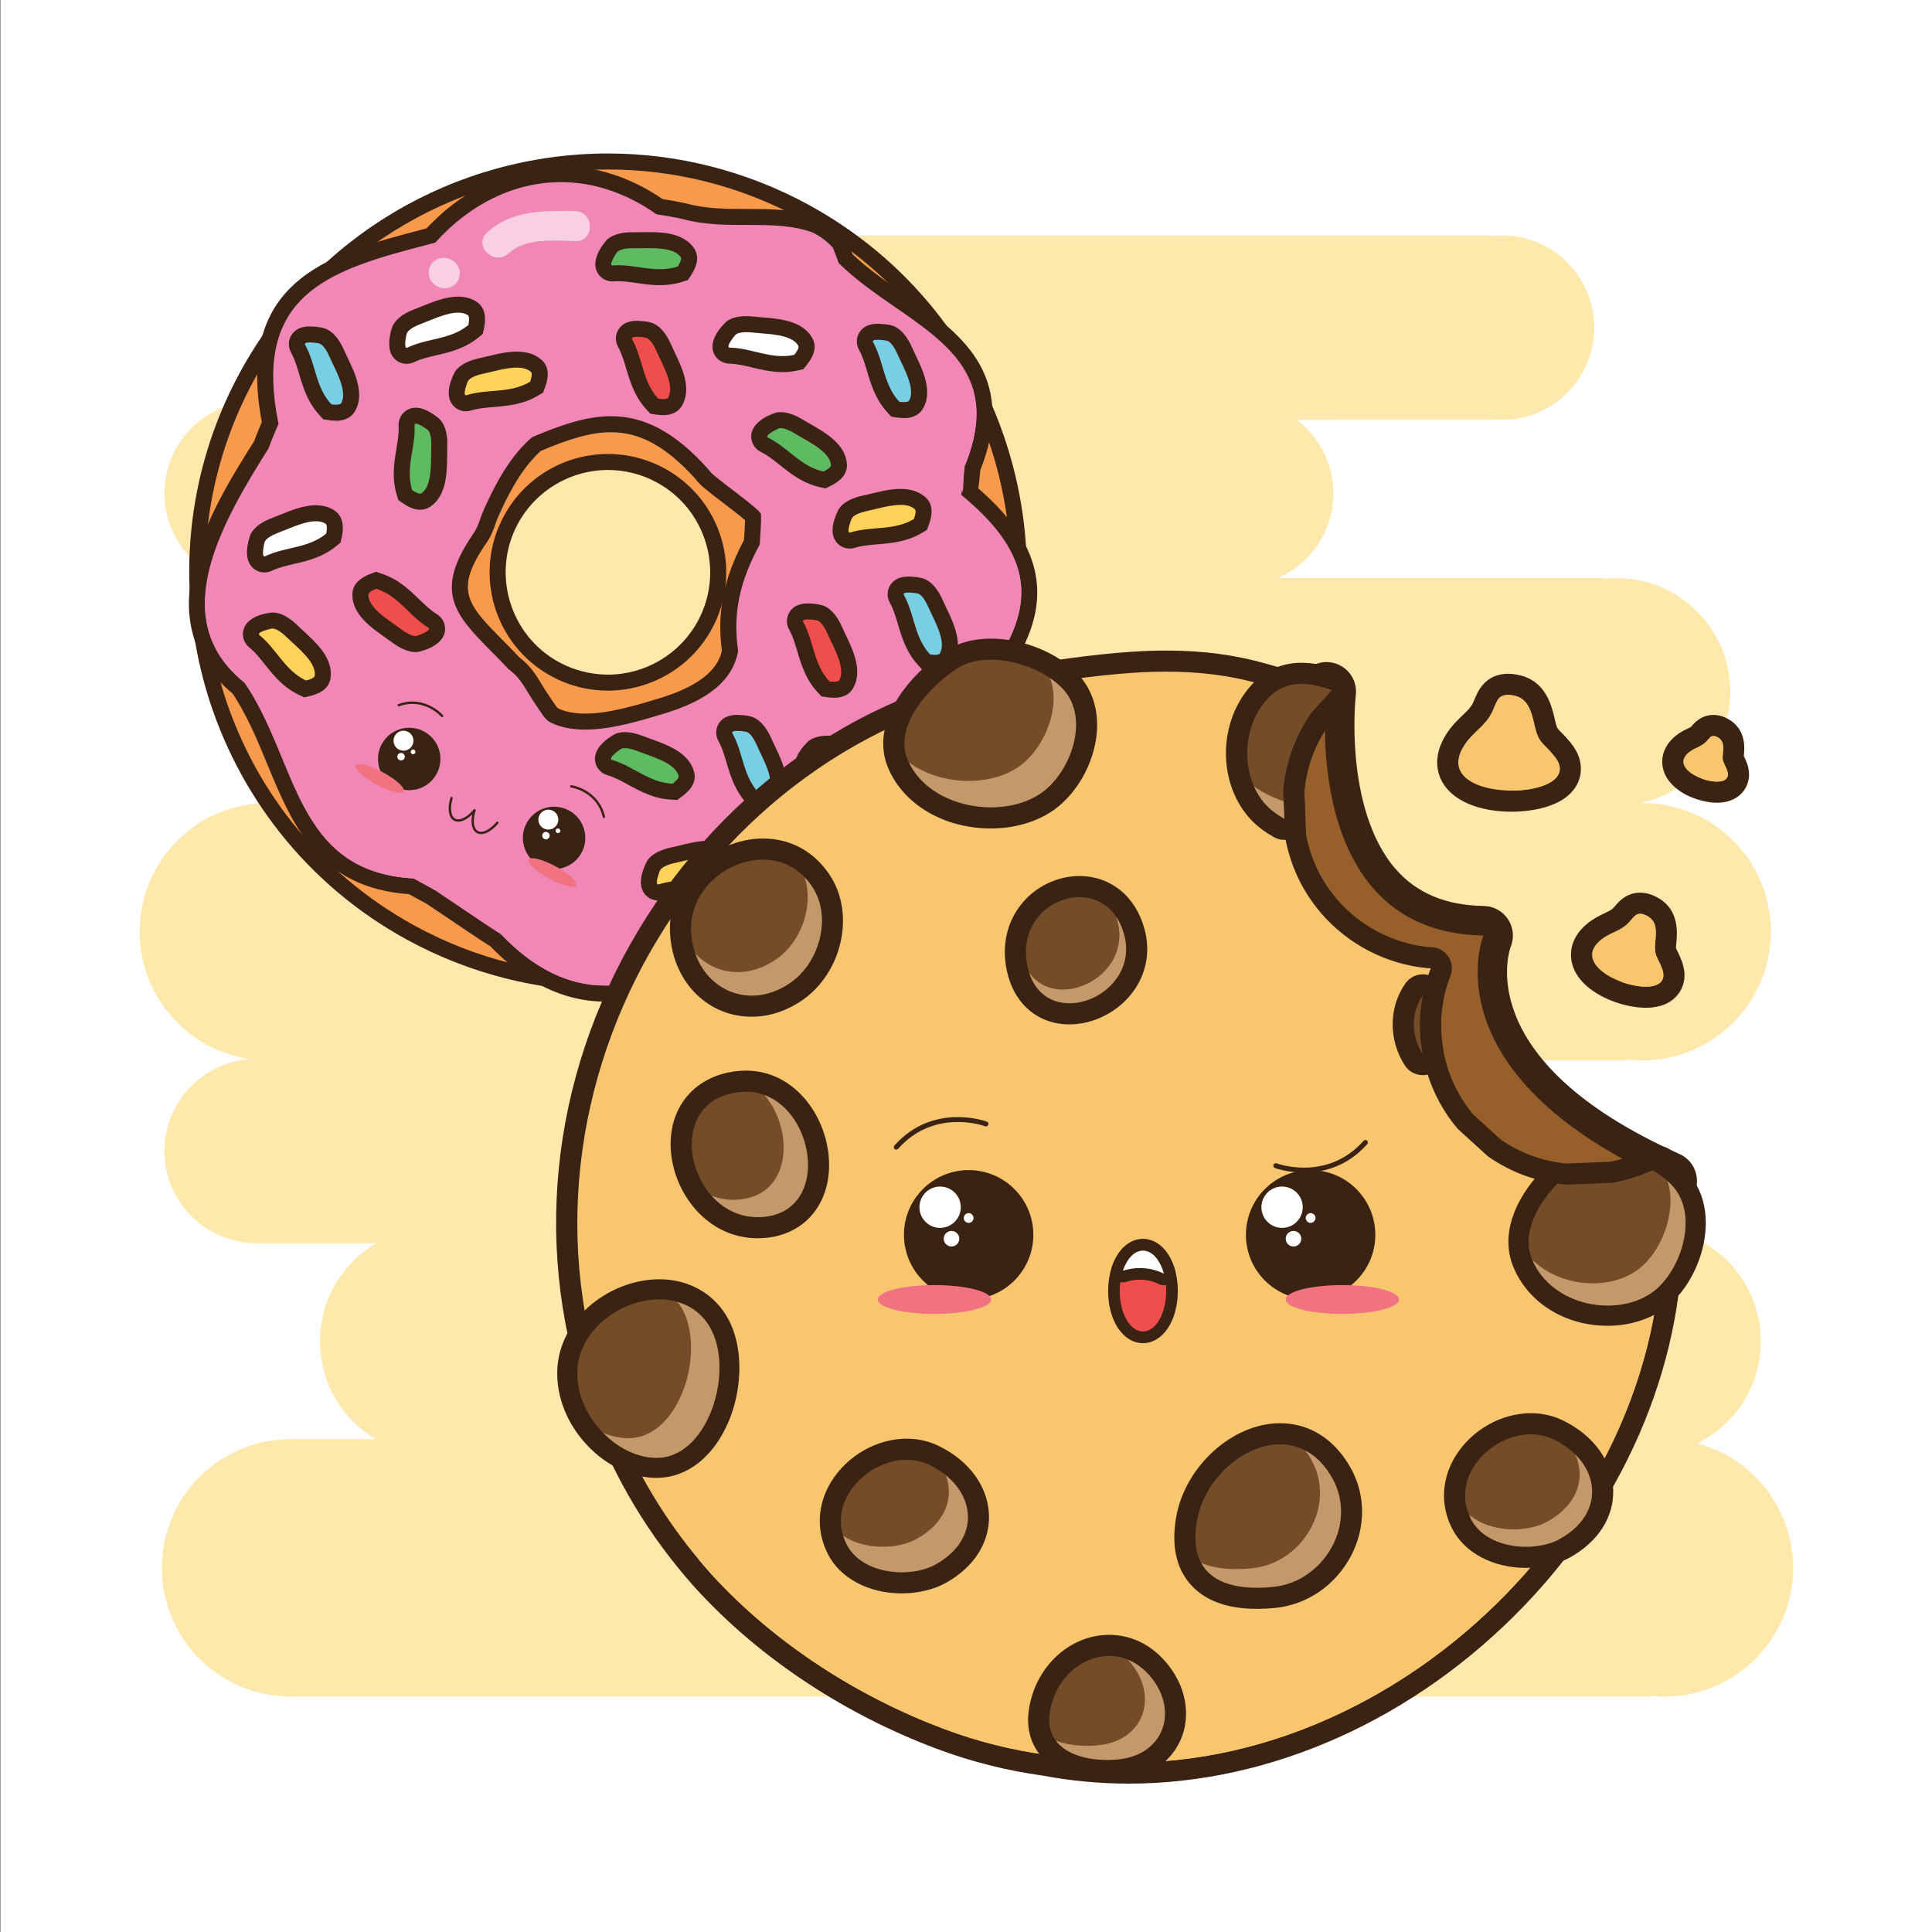
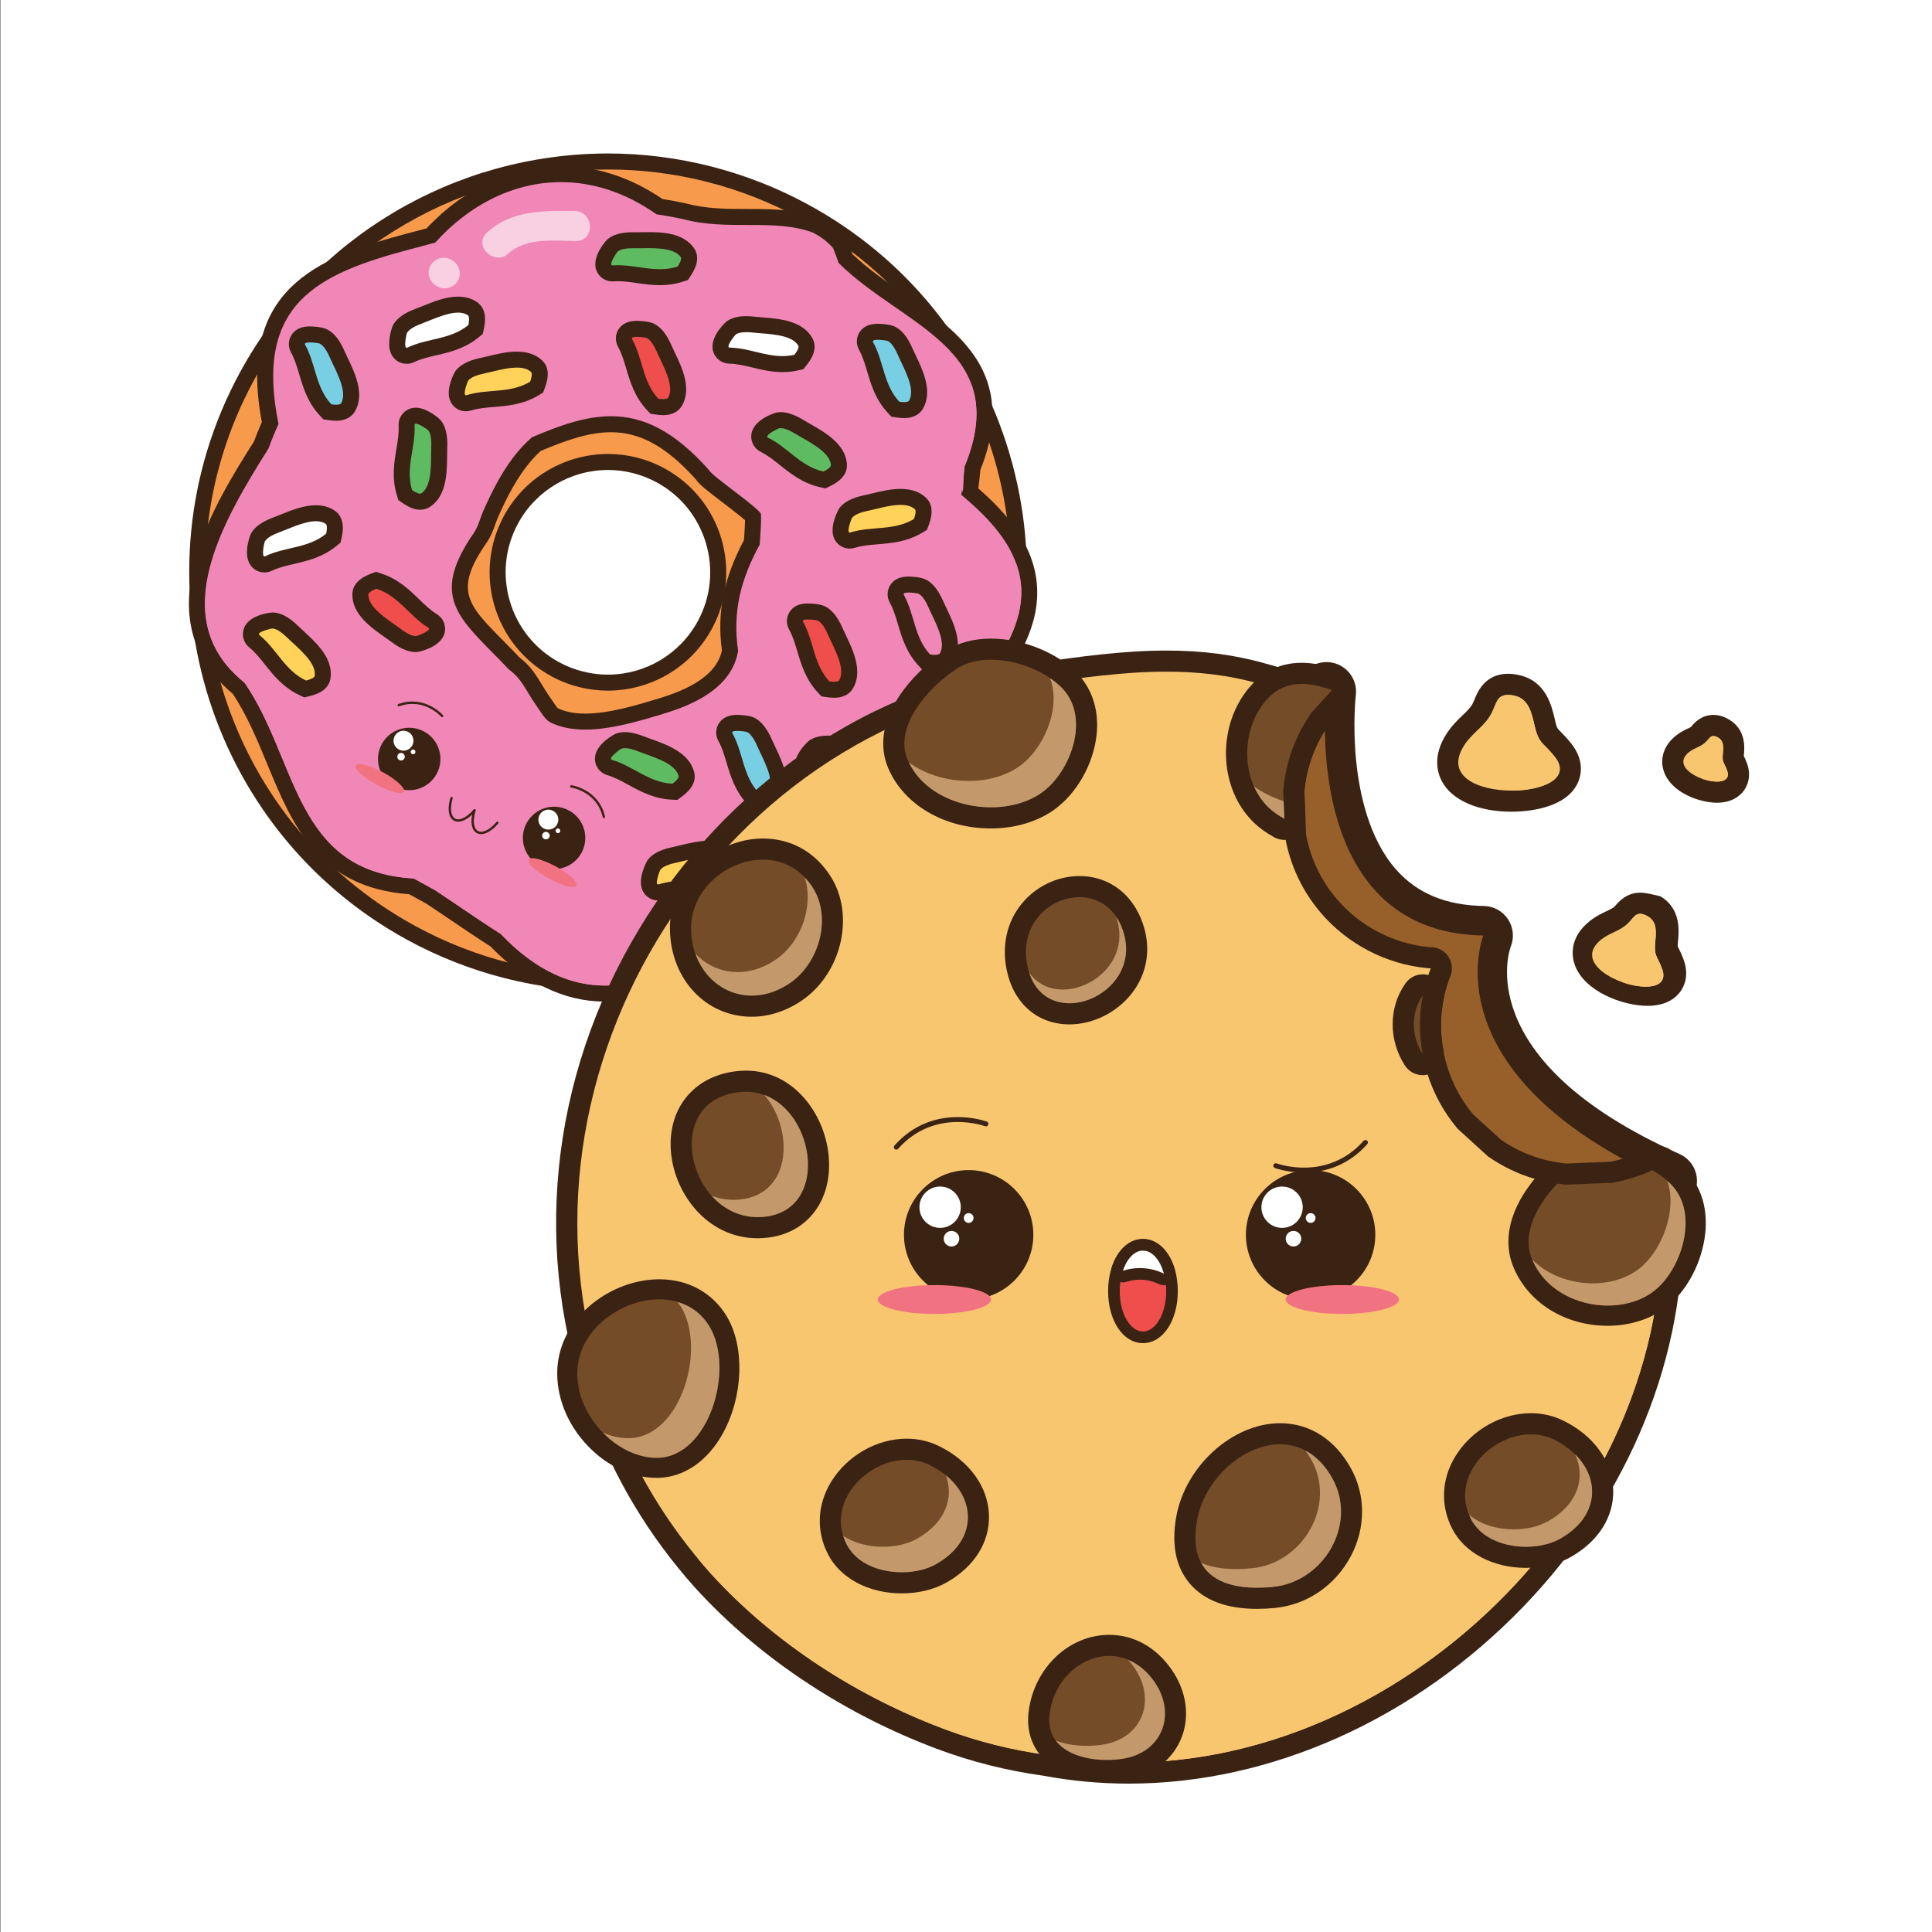
<svg xmlns="http://www.w3.org/2000/svg" version="1.1" id="Layer_1" x="0px" y="0px" viewBox="0 0 1000 1000" style="enable-background:new 0 0 1000 1000;" xml:space="preserve">
  <rect x="0" y="0" width="1000" height="1000" fill="#333333" stroke="none" />
  <style type="text/css">
	.st0{fill:#FFFFFF;}
	.st1{opacity:0.5;fill:#FFD35A;}
	.st2{fill:#F79A4C;}
	.st3{fill:#3B2314;}
	.st4{fill:#F187B6;}
	.st5{fill:#FFD35A;}
	.st6{fill:#5FBB62;}
	.st7{fill:#EF4E4C;}
	.st8{fill:#78CEE2;}
	.st9{opacity:0.6;}
	.st10{fill:#F17381;}
	.st11{fill:none;stroke:#3B2314;stroke-width:1.233;stroke-linecap:round;stroke-linejoin:round;stroke-miterlimit:10;}
	.st12{fill:#975F2A;}
	.st13{fill:#F9C670;}
	.st14{fill:#754C28;}
	.st15{fill:#C3996B;}
	.st16{fill:none;stroke:#3B2314;stroke-width:2.556;stroke-linecap:round;stroke-linejoin:round;stroke-miterlimit:10;}
</style>
  <g>
    <rect x="0.19" class="st0" width="1000" height="1000" />
-     <path class="st1" d="M849.98,548.85c-2.44,0-4.86-0.14-7.23-0.4v0.4h-62.09c22.28,4.04,39.19,23.49,39.19,46.93   c0,16.53-8.41,31.1-21.18,39.66h47.48v0.35c2.09-0.23,4.23-0.35,6.39-0.35c32.5,0,58.84,26.35,58.84,58.84   c0,23.19-13.42,43.24-32.92,52.83c28.57,7.51,49.64,33.5,49.64,64.43c0,36.79-29.83,66.62-66.62,66.62c-2.44,0-4.86-0.14-7.23-0.39   v0.39H150.41c-36.79,0-66.62-29.83-66.62-66.62c0-36.79,29.83-66.62,66.62-66.62h44.09c-17.28-10.26-28.87-29.09-28.87-50.64   c0-21.64,11.69-40.55,29.1-50.77h-61.86c-26.37,0-47.74-21.37-47.74-47.74c0-25.3,19.69-45.94,44.58-47.57   c-32.44-4.48-57.42-32.31-57.42-65.98c0-36.79,29.82-66.62,66.62-66.62h57.39c-26.55-5.68-46.47-29.28-46.47-57.53   c0-25.1,15.71-46.5,37.83-54.96h-54.79c-26.37,0-47.74-21.37-47.74-47.74c0-26.36,21.37-47.73,47.74-47.73h106.33   c-11.52-8.71-19-22.49-19-38.06c0-26.36,21.37-47.74,47.73-47.74h504.33v0.29c1.7-0.19,3.43-0.29,5.18-0.29   c26.36,0,47.74,21.37,47.74,47.74c0,26.36-21.38,47.74-47.74,47.74c-1.75,0-3.48-0.1-5.18-0.28v0.28H671.12   c11.52,8.71,19,22.49,19,38.06c0,19.67-11.91,36.55-28.9,43.86h169.12v0.35c2.09-0.23,4.23-0.35,6.39-0.35   c32.5,0,58.84,26.35,58.84,58.85c0,28.29-19.98,51.92-46.6,57.56c0.34,0,0.67-0.02,1.01-0.02c36.79,0,66.62,29.83,66.62,66.62   C916.6,519.02,886.77,548.85,849.98,548.85z" />
  </g>
  <g>
    <g>
      <g>
        <g>
          <g>
            <path class="st2" d="M314.47,508.87c-35.26,0-70.36-8.97-101.52-25.94c-102.94-56.08-141.07-185.46-84.99-288.4       c37.28-68.43,108.89-110.94,186.88-110.94c35.26,0,70.36,8.97,101.52,25.94c49.87,27.17,86.17,72.12,102.23,126.6       c16.05,54.47,9.93,111.94-17.23,161.8C464.08,466.36,392.47,508.87,314.47,508.87C314.48,508.87,314.48,508.87,314.47,508.87z        M314.72,239.12c-20.95,0-40.18,11.42-50.19,29.79c-15.06,27.64-4.82,62.39,22.82,77.45c8.37,4.56,17.79,6.97,27.26,6.97       c20.95,0,40.18-11.42,50.19-29.79c15.06-27.65,4.82-62.39-22.82-77.45C333.6,241.53,324.18,239.12,314.72,239.12z" />
            <path class="st3" d="M314.84,87.73c33.69,0,67.87,8.19,99.54,25.44c101.1,55.07,138.41,181.68,83.34,282.78       c-37.82,69.43-109.38,108.78-183.25,108.78c-33.69,0-67.87-8.19-99.54-25.44C113.84,424.21,76.52,297.6,131.6,196.5       C169.42,127.07,240.98,87.73,314.84,87.73 M314.61,357.47c21.69,0,42.72-11.56,53.83-31.95c16.18-29.7,5.22-66.89-24.48-83.07       c-9.3-5.07-19.34-7.47-29.24-7.47c-21.69,0-42.72,11.56-53.83,31.96c-16.18,29.7-5.22,66.89,24.48,83.07       C294.67,355.07,304.71,357.47,314.61,357.47 M314.84,79.44c-79.51,0-152.51,43.34-190.52,113.1       c-57.17,104.95-18.3,236.85,86.65,294.02c31.76,17.3,67.55,26.45,103.5,26.45c79.51,0,152.52-43.34,190.52-113.1       c27.7-50.84,33.93-109.42,17.57-164.96c-16.37-55.53-53.38-101.37-104.22-129.06C386.58,88.59,350.79,79.44,314.84,79.44       L314.84,79.44z M314.61,349.19c-8.78,0-17.51-2.24-25.28-6.46c-25.64-13.97-35.13-46.19-21.17-71.83       c9.29-17.04,27.12-27.63,46.56-27.64c8.78,0,17.51,2.23,25.27,6.46c25.64,13.97,35.14,46.19,21.17,71.83       C351.87,338.6,334.04,349.19,314.61,349.19L314.61,349.19z" />
          </g>
        </g>
        <g>
          <g>
            <g>
              <path class="st4" d="M313.1,514.26c-19.97,0-39-9.29-56.57-27.62c-3.6-2.29-7.22-4.67-10.86-7.1        c-3.24-2.16-6.49-4.36-9.76-6.58c-4.26-2.88-8.54-5.78-12.85-8.64c-1.59-0.87-3.18-1.75-4.77-2.62        c-1.78-0.98-3.55-1.96-5.32-2.92c-45.22-2.91-58.23-34.41-70.82-64.88c-5.29-12.81-10.76-26.05-18.61-37.65        c-3.6-2.95-6.79-6.1-9.47-9.38c-27.28-33.29-3.47-77.58,21.14-116.54c1.42-3.84,2.97-7.66,4.63-11.39        c-12.93-65.79,24.55-81.45,71.1-93.85l3.98-1.05c2.66-0.7,5.37-1.4,8.11-2.16c18.81-20.49,42.67-31.76,67.32-31.76        c17.71,0,34.88,5.67,51.05,16.85c4.41,0.66,8.58,1.42,12.7,2.32c11.04,2.99,22.07,3,32.73,3.01        c12.25,0.01,23.83,0.02,35.11,4.09l0.21,0.08l0.2,0.1c4.58,2.25,8.58,5.27,11.88,8.98l0.45,0.51l0.27,0.63        c0.85,2.01,1.7,4.24,2.71,7.14c8.31,8.1,18.29,15,27.95,21.68c27.99,19.35,56.92,39.37,37.76,86.8        c-0.36,4.32-0.82,8.32-1.39,12.13c1.54,1.32,3.19,2.76,4.78,4.24c48.87,44.27,20.28,78.98-12.83,119.17        c-5.73,6.96-11.66,14.15-17.4,21.65c0.33,5.68,0.25,11.03-0.25,15.94c-4.24,42.02-38.4,50.28-71.43,58.28        c-2.19,0.53-4.39,1.06-6.6,1.61c-4.27,1.05-7.78,1.96-10.96,2.85C360.13,502.46,335.86,514.26,313.1,514.26        C313.11,514.26,313.11,514.26,313.1,514.26z M266.09,343.37c5.28,3.97,7.83,8.16,10.77,13c1.29,2.13,2.63,4.33,4.36,6.81        c0.53,0.74,1.05,1.53,1.57,2.31c1.43,2.16,2.78,4.2,4.19,4.87c4.46,2.11,9.68,3.14,15.94,3.14c12.91,0,27.72-4.5,39.62-8.12        c3.8-1.15,7.49-2.47,10.98-3.92c14.24-6.1,22.23-14.14,24.34-24.54c-2.71-19.54,0.69-36.45,11.31-56.24        c0.06-1.32,0.16-2.71,0.25-4.14c0.2-2.98,0.41-6.06,0.37-9.07c-1.96-2.06-8.53-7.08-13.01-10.51        c-9.31-7.12-12.16-9.46-13.22-11.27c-16.13-18.05-30.72-26.11-47.27-26.11c-11.96,0-24.13,4.11-38.66,10.3        c-1.9,1.68-3.74,3.53-5.48,5.52c-8.03,9.13-13.67,20.56-18.12,30.54c-0.54,1.21-1.01,2.52-1.5,3.91        c-1,2.83-2.04,5.76-3.93,8.48c-19.24,27.77-9.71,37.39,9.28,56.56C260.65,337.7,263.38,340.46,266.09,343.37z" />
              <path class="st3" d="M290.34,94.27c16.34,0,33.25,5.23,49.48,16.66c4.46,0.64,8.91,1.43,13.39,2.41        c23.59,6.41,46.84-0.44,67.31,6.95c4.28,2.1,7.76,4.82,10.62,8.02c1.04,2.45,1.99,5.07,2.93,7.8        c33.06,32.85,90.19,44.44,65.24,105.24c-0.38,4.73-0.91,9.62-1.77,14.75c2.26,1.91,4.42,3.77,6.42,5.62        c54.49,49.36,7.32,85.24-31.64,136.5c0.44,6.17,0.37,11.75-0.14,16.8c-4.21,41.66-38.89,47.39-74.9,56.28        c-4,0.99-8.02,2.02-12.01,3.14c-23.75,21.38-47.94,35.68-72.16,35.68c-18.01,0-36.04-7.91-53.93-26.71        c-3.72-2.36-7.45-4.81-11.21-7.32c-7.51-5.02-15.1-10.25-22.77-15.32c-3.71-2.02-7.38-4.09-11.06-6.08        c-61.86-3.4-59.83-60.87-87.51-101.28c-3.65-2.94-6.76-6-9.35-9.17c-25.95-31.68-2.07-74.53,21.67-112.07        c1.57-4.28,3.31-8.53,5.21-12.74c-12.77-62.4,20.37-77.68,67.85-90.33c4.32-1.15,8.75-2.27,13.29-3.54        C243.06,105.78,266.08,94.27,290.34,94.27 M302.92,377.64c13.17,0,27.77-4.33,40.83-8.3c3.87-1.17,7.68-2.53,11.36-4.06        c15.06-6.45,24.64-15.38,26.95-28.27c-2.99-20.49,1.3-37.02,11.21-55.21c0.17-4.63,0.82-10.16,0.63-15.57        c-0.1-2.7-26.18-20.36-26.86-22.86c-18.26-20.59-34.34-27.94-50.76-27.94c-13,0-26.22,4.61-40.89,10.89        c-2.28,1.97-4.4,4.09-6.37,6.34c-7.91,9-13.61,20-18.78,31.58c-1.72,3.86-2.61,8.21-5.05,11.72        c-21.06,30.39-9.78,42.13,9.74,61.83c2.79,2.81,5.63,5.69,8.39,8.66c7.02,5.15,8.67,10.77,14.51,19.09        c2.35,3.3,4.22,7.05,7.37,8.54C290.56,376.63,296.57,377.64,302.92,377.64 M290.34,85.98c-25.47,0-50.08,11.42-69.55,32.22        c-2.33,0.64-4.65,1.24-6.92,1.84c-1.35,0.35-2.68,0.7-4,1.05c-46.53,12.4-87.19,29.22-74.35,97.37        c-1.44,3.29-2.79,6.65-4.05,10.03c-19.73,31.21-51.91,82.8-20.61,121.01c2.74,3.34,5.96,6.56,9.58,9.56        c7.44,11.14,12.74,23.99,17.88,36.42c12.99,31.45,26.42,63.95,73.47,67.37c1.5,0.82,3,1.65,4.5,2.48        c1.54,0.85,3.08,1.7,4.63,2.55c4.24,2.81,8.53,5.71,12.67,8.52c3.27,2.22,6.53,4.42,9.78,6.59c4.03,2.69,7.4,4.9,10.52,6.89        c18.29,18.94,38.21,28.54,59.21,28.54c23.61,0,48.56-11.94,76.24-36.5c2.9-0.79,6.1-1.62,9.91-2.56        c2.2-0.54,4.4-1.08,6.58-1.6c34.43-8.33,70.04-16.95,74.57-61.89c0.47-4.67,0.59-9.72,0.34-15.04        c5.41-7.01,10.98-13.77,16.38-20.33c16.62-20.18,32.31-39.23,37.73-59.14c6.28-23.09-2.01-44.6-25.36-65.76        c-1.02-0.94-2.07-1.88-3.11-2.79c0.41-3.03,0.76-6.18,1.05-9.51c19.92-50.1-11.63-71.91-39.48-91.18        c-9.25-6.39-18.79-12.99-26.72-20.58c-0.9-2.55-1.69-4.59-2.48-6.46l-0.53-1.26l-0.91-1.02c-3.66-4.11-8.09-7.46-13.15-9.94        l-0.41-0.2l-0.43-0.15c-11.96-4.32-24.44-4.33-36.51-4.34c-10.39-0.01-21.13-0.01-31.44-2.82l-0.2-0.05l-0.2-0.04        c-3.92-0.86-7.88-1.59-12.03-2.23C326.31,91.71,308.62,85.98,290.34,85.98L290.34,85.98z M279.86,233.42        c13.79-5.85,25.32-9.7,36.42-9.7c15.18,0,28.75,7.54,43.92,24.43c1.68,2.57,5.28,5.38,14.06,12.09        c3.44,2.63,8.77,6.7,11.38,9.01c-0.04,2.31-0.2,4.69-0.35,7.01c-0.08,1.13-0.15,2.21-0.21,3.28        c-10.59,20.03-14.04,37.32-11.42,57.22c-1.33,5.83-5.41,13.89-21.81,20.91c-3.28,1.36-6.84,2.63-10.5,3.75        c-11.64,3.54-26.13,7.94-38.42,7.94c-5.6,0-10.21-0.89-14.1-2.71c-0.59-0.45-1.78-2.25-2.58-3.44        c-0.54-0.82-1.09-1.65-1.67-2.46c-1.62-2.31-2.92-4.45-4.18-6.52c-2.98-4.91-5.8-9.56-11.52-13.94        c-2.67-2.85-5.34-5.56-8.06-8.31c-18.99-19.17-26.1-26.34-8.82-51.29c2.2-3.18,3.39-6.51,4.43-9.46        c0.46-1.31,0.9-2.54,1.38-3.6c4.32-9.7,9.78-20.78,17.44-29.48C276.72,236.44,278.27,234.86,279.86,233.42L279.86,233.42z" />
            </g>
          </g>
          <g>
            <g>
              <g>
                <path class="st4" d="M496.81,221.93c-0.38,4.73,1.83,27.43,0.97,32.56c1.6,1.35,0.31-15.16,1.79-13.84         c7.02-17.46,7.22-30.83,3.16-41.81C502.19,205.68,500.35,213.29,496.81,221.93z" />
              </g>
            </g>
            <g>
              <g>
                <path class="st4" d="M472.17,415.02c0.51-5.05,0.57-10.63,0.14-16.8c30.72-40.41,66.5-71.27,53.58-106.71         c-2.75,27.84-31.08,54.4-56.07,87.28c0.44,6.17,0.37,11.75-0.14,16.8c-4.21,41.66-38.89,47.39-74.9,56.28         c-4,0.99-8.02,2.02-12.01,3.14c-41.42,37.28-84.16,53.04-126.09,8.98c-3.72-2.36-7.46-4.82-11.21-7.33         c-7.51-5.02-15.1-10.25-22.77-15.32c-3.71-2.02-7.38-4.09-11.06-6.08c-61.86-3.4-59.83-60.87-87.51-101.29         c-3.65-2.94-6.76-6-9.35-9.17c-4.07-4.97-6.78-10.23-8.6-15.68c-0.63,12.54,2.37,24.46,11.09,35.1         c2.6,3.17,5.7,6.23,9.35,9.17c27.68,40.42,25.65,97.88,87.51,101.28c3.68,1.99,7.35,4.05,11.06,6.08         c7.68,5.08,15.26,10.31,22.77,15.32c3.76,2.51,7.49,4.97,11.21,7.32c41.92,44.06,84.67,28.31,126.09-8.97         c3.99-1.12,8.01-2.15,12.01-3.14C433.28,462.41,467.96,456.68,472.17,415.02z" />
              </g>
            </g>
          </g>
        </g>
        <g>
          <g>
            <g>
              <path class="st5" d="M439.82,279.81c-1.78,0-3.38-0.99-4.18-2.59c-2.03-4.02,2.01-11.55,2.06-11.62        c1.8-2.4,5.31-4.14,10.47-5.2c1.17-0.24,2.5-0.57,3.91-0.91c4.18-1.02,9.39-2.3,14.07-2.3c4.31,0,7.72,1.1,10.14,3.28        c2.13,1.92,2.33,5.07,0.64,9.63l-0.51,1.37l-1.25,0.75c-7.06,4.21-14.23,4.8-21.16,5.38c-4.43,0.37-8.61,0.71-12.66,1.98        C440.84,279.73,440.33,279.81,439.82,279.81L439.82,279.81z" />
              <path class="st3" d="M466.14,261.33c2.94,0,5.55,0.58,7.37,2.22c0.94,0.85-0.02,3.89-0.47,5.1        c-10.51,6.27-21.9,3.51-32.93,6.96c-0.11,0.03-0.2,0.05-0.29,0.05c-1.82,0,0.83-7.09,1.21-7.61c1.5-2,5.67-3.13,7.97-3.6        C453.61,263.51,460.48,261.33,466.14,261.33 M466.14,253.05c-5.17,0-10.65,1.34-15.05,2.42c-1.36,0.33-2.64,0.65-3.77,0.88        c-9.31,1.92-12.04,5.56-12.93,6.75c-0.1,0.13-5.67,9.64-2.46,15.99c1.51,3,4.54,4.86,7.88,4.86c0.93,0,1.86-0.15,2.77-0.43        c3.6-1.13,7.56-1.45,11.75-1.8c7.06-0.59,15.05-1.25,22.94-5.95l2.5-1.49l1.02-2.73c2.32-6.24,1.74-10.99-1.73-14.13        C475.85,254.51,471.5,253.05,466.14,253.05L466.14,253.05z" />
            </g>
          </g>
          <g>
            <g>
              <path class="st5" d="M340.6,461.93c-1.78,0-3.38-0.99-4.18-2.59c-2.03-4.02,2.01-11.55,2.06-11.62        c1.8-2.4,5.31-4.14,10.47-5.2c1.17-0.24,2.5-0.57,3.91-0.91c4.18-1.02,9.39-2.3,14.06-2.3c4.31,0,7.72,1.1,10.14,3.28        c2.13,1.93,2.33,5.07,0.64,9.63l-0.51,1.37l-1.25,0.75c-7.06,4.21-14.23,4.8-21.16,5.38c-4.43,0.37-8.61,0.71-12.65,1.98        C341.63,461.85,341.11,461.93,340.6,461.93L340.6,461.93z" />
              <path class="st3" d="M366.93,443.46c2.94,0,5.55,0.58,7.37,2.22c0.94,0.85-0.02,3.89-0.47,5.1        c-10.51,6.27-21.9,3.52-32.93,6.96c-0.11,0.03-0.2,0.05-0.29,0.05c-1.82,0,0.83-7.09,1.21-7.61c1.5-2,5.67-3.13,7.97-3.6        C354.4,445.63,361.26,443.46,366.93,443.46 M366.93,435.17c-5.17,0-10.65,1.34-15.05,2.42c-1.36,0.33-2.64,0.65-3.77,0.88        c-9.31,1.92-12.04,5.56-12.93,6.75c-0.1,0.13-5.68,9.63-2.46,15.99c1.51,3,4.54,4.86,7.88,4.86c0.93,0,1.86-0.14,2.77-0.43        c3.6-1.13,7.56-1.45,11.75-1.8c7.06-0.59,15.06-1.25,22.94-5.95l2.5-1.49l1.02-2.73c2.32-6.24,1.74-10.99-1.73-14.13        C376.64,436.64,372.29,435.17,366.93,435.17L366.93,435.17z" />
            </g>
          </g>
          <g>
            <g>
              <path class="st5" d="M241.15,208.75c-1.78,0-3.39-1-4.19-2.6c-1.91-3.81,1.77-11.19,2.09-11.62        c1.77-2.38,5.29-4.12,10.45-5.18c1.17-0.24,2.5-0.57,3.92-0.91c4.18-1.02,9.39-2.3,14.06-2.3c4.31,0,7.72,1.1,10.14,3.28        c2.13,1.92,2.34,5.07,0.64,9.63l-0.51,1.37l-1.25,0.75c-7.06,4.21-14.23,4.8-21.16,5.38c-4.43,0.37-8.61,0.71-12.66,1.98        C242.17,208.67,241.66,208.75,241.15,208.75L241.15,208.75z" />
              <path class="st3" d="M267.47,190.27c2.93,0,5.55,0.58,7.37,2.22c0.95,0.85-0.02,3.9-0.47,5.1        c-10.51,6.27-21.89,3.51-32.93,6.96c-0.11,0.03-0.2,0.05-0.29,0.05c-1.82,0,0.83-7.09,1.21-7.6c1.49-2,5.67-3.13,7.97-3.61        C254.94,192.45,261.8,190.27,267.47,190.27 M267.47,181.99c-5.17,0-10.64,1.34-15.04,2.41c-1.36,0.33-2.64,0.65-3.77,0.88        c-6.19,1.27-10.54,3.55-12.94,6.76c-0.06,0.08-5.68,9.54-2.47,15.95c1.51,3.02,4.53,4.89,7.89,4.89        c0.93,0,1.86-0.14,2.77-0.43c3.61-1.13,7.57-1.45,11.76-1.8c7.05-0.58,15.05-1.25,22.93-5.95l2.5-1.49l1.02-2.73        c2.33-6.25,1.74-11.01-1.75-14.15C277.17,183.45,272.83,181.99,267.47,181.99L267.47,181.99z" />
            </g>
          </g>
          <g>
            <g>
              <path class="st5" d="M156.62,355.98c-7.42-3.53-11.9-9.15-16.23-14.6c-2.77-3.47-5.38-6.76-8.68-9.42        c-1.63-1.31-2.24-3.38-1.57-5.28c1.62-4.58,10.85-5.52,10.94-5.52c3.19,0.16,6.6,2.11,10.36,5.81        c0.86,0.85,1.87,1.77,2.95,2.76c6.14,5.62,13.78,12.62,12.62,20.65c-0.42,2.84-2.92,4.76-7.65,5.88l-1.42,0.33L156.62,355.98z        " />
              <path class="st3" d="M141.08,325.31c0.01,0,0.01,0,0.02,0c2.49,0.13,5.76,2.97,7.43,4.62c5.08,5.02,15.4,12.77,14.37,19.87        c-0.18,1.26-3.25,2.15-4.51,2.44c-11.05-5.25-15.09-16.24-24.09-23.5C132.39,327.2,140.29,325.31,141.08,325.31         M141.08,317.02c-0.12,0-12.2,0.75-14.85,8.28c-1.26,3.58-0.13,7.46,2.88,9.89c2.94,2.37,5.42,5.48,8.03,8.77        c4.41,5.54,9.4,11.82,17.69,15.76l2.63,1.25l2.83-0.67c6.49-1.53,10.12-4.66,10.79-9.31c1.48-10.21-7.42-18.36-13.91-24.31        c-1.04-0.95-2.01-1.84-2.83-2.65c-4.58-4.51-8.77-6.79-12.83-7l-0.21-0.01H141.08L141.08,317.02z" />
            </g>
          </g>
          <g>
            <g>
              <path class="st6" d="M425.33,248.12c-8.02-1.79-13.64-6.28-19.07-10.62c-3.47-2.77-6.75-5.39-10.56-7.25        c-1.93-0.94-2.98-2.88-2.69-4.93c0.7-4.87,9.58-7.71,9.66-7.73c0.44-0.08,0.92-0.12,1.42-0.12c3.33,0,7.13,1.92,9.73,3.53        c1.02,0.63,2.21,1.3,3.47,2.02c7.24,4.12,16.25,9.25,16.91,17.33c0.23,2.86-1.78,5.29-6.15,7.44l-1.31,0.65L425.33,248.12z" />
              <path class="st3" d="M404.09,221.61c2.44,0,5.74,1.79,7.56,2.91c6.08,3.76,17.85,9.02,18.44,16.17        c0.1,1.27-2.69,2.82-3.85,3.39c-11.94-2.67-18.33-12.48-28.72-17.55c-2.23-1.09,5.2-4.74,5.86-4.86        C403.6,221.62,403.84,221.61,404.09,221.61 M404.09,213.32c-0.73,0-1.45,0.06-2.15,0.18c-0.09,0.02-11.9,3.28-13.03,11.22        c-0.55,3.81,1.45,7.52,4.97,9.24c3.4,1.66,6.51,4.14,9.8,6.77c5.53,4.42,11.8,9.43,20.76,11.43l2.85,0.64l2.62-1.29        c5.97-2.95,8.81-6.81,8.44-11.47c-0.84-10.29-11.33-16.25-19-20.61c-1.22-0.69-2.36-1.34-3.34-1.95        C411.55,214.72,407.55,213.32,404.09,213.32L404.09,213.32z" />
            </g>
          </g>
          <g>
            <g>
              <path class="st6" d="M217.43,259.67c-1.82,0-4.01-0.88-6.52-2.61l-1.2-0.83l-0.42-1.4c-2.35-7.88-1.17-14.98-0.03-21.84        c0.73-4.38,1.42-8.51,1.19-12.75c-0.08-1.37,0.37-2.65,1.27-3.6c0.9-0.95,2.16-1.48,3.55-1.48c3.43,0,8.83,4,9.63,5        c1.86,2.29,2.69,6.13,2.45,11.4c-0.05,1.19-0.06,2.56-0.07,4.01c-0.06,8.33-0.14,18.7-6.89,23.23        C219.55,259.37,218.52,259.67,217.43,259.67C217.43,259.67,217.43,259.67,217.43,259.67z" />
              <path class="st3" d="M215.27,219.3c1.71,0,6.08,3.05,6.41,3.46c1.58,1.94,1.64,6.26,1.54,8.61        c-0.32,7.14,0.84,19.99-5.13,23.98c-0.18,0.12-0.4,0.17-0.66,0.17c-1.26,0-3.29-1.27-4.17-1.88        c-3.5-11.72,1.95-22.09,1.32-33.63C214.55,219.51,214.82,219.3,215.27,219.3 M215.27,211.02c-2.54,0-4.87,0.99-6.56,2.78        c-1.69,1.79-2.54,4.17-2.39,6.7c0.2,3.75-0.45,7.67-1.14,11.82c-1.16,6.99-2.48,14.91,0.15,23.71l0.83,2.79l2.4,1.66        c4.84,3.35,7.88,3.35,8.88,3.35c1.91,0,3.73-0.54,5.27-1.57c8.56-5.74,8.66-17.82,8.72-26.63c0.01-1.4,0.02-2.71,0.07-3.86        c0.29-6.4-0.82-11.05-3.39-14.21C226.9,216.04,220.48,211.02,215.27,211.02L215.27,211.02z" />
            </g>
          </g>
          <g>
            <g>
              <path class="st6" d="M341.53,143.48c-3.91,0-7.68-0.54-11.33-1.07c-3.56-0.51-6.92-1-10.33-1c-0.81,0-1.62,0.03-2.44,0.09        l-0.42,0.02c-2.03,0-3.78-1.2-4.47-3.06c-1.63-4.42,4.4-11.33,4.46-11.39c2.14-1.81,5.67-2.73,10.52-2.73l2.12,0.02        c0.86,0,1.78-0.01,2.74-0.03c1.09-0.01,2.22-0.03,3.38-0.03c7.66,0,16.02,0.76,19.99,6.41c1.64,2.33,1.15,5.45-1.53,9.52        l-0.8,1.22l-1.39,0.45C348.75,142.96,345.32,143.48,341.53,143.48z" />
              <path class="st3" d="M335.76,128.45c6.5,0,13.7,0.52,16.6,4.65c0.73,1.04-0.89,3.79-1.6,4.87c-3.15,1.02-6.21,1.37-9.23,1.37        c-7.26,0-14.28-2.07-21.66-2.07c-0.91,0-1.83,0.03-2.76,0.1c-0.03,0-0.07,0-0.1,0c-2.25,0,2.18-6.73,2.68-7.16        c1.72-1.46,5.4-1.74,7.83-1.74c0.26,0,0.52,0,0.75,0.01c0.44,0.01,0.89,0.01,1.36,0.01        C331.48,128.51,333.58,128.45,335.76,128.45 M335.76,120.16L335.76,120.16c-1.18,0-2.33,0.02-3.44,0.03        c-0.94,0.01-1.84,0.03-2.68,0.03c-0.41,0-0.8,0-1.18-0.01c-0.28-0.01-0.6-0.01-0.93-0.01c-5.93,0-10.25,1.21-13.19,3.7        c-0.11,0.09-8.37,8.68-5.68,15.99c1.3,3.51,4.57,5.77,8.35,5.77h0.32l0.42-0.03c0.67-0.05,1.38-0.08,2.11-0.08        c3.11,0,6.33,0.46,9.74,0.95c3.79,0.55,7.71,1.11,11.92,1.11c4.22,0,8.08-0.58,11.77-1.77l2.78-0.9l1.6-2.44        c3.67-5.58,4.15-10.35,1.45-14.19C353.4,120.16,341.49,120.16,335.76,120.16L335.76,120.16L335.76,120.16z" />
            </g>
          </g>
          <g>
            <g>
              <path class="st7" d="M431.73,357.02c-1.27,0-2.48-0.16-3.08-0.25l-1.44-0.22l-0.98-1.07c-5.57-6.05-7.62-12.94-9.6-19.6        c-1.27-4.26-2.46-8.28-4.53-11.99c-0.86-1.54-0.86-3.32-0.01-4.76c1.56-2.65,4.85-2.65,6.09-2.65c1.64,0,5.44,0.34,6.85,0.99        c2.7,1.25,5.13,4.34,7.23,9.18c0.48,1.1,1.07,2.33,1.69,3.64c3.6,7.52,8.08,16.88,3.99,23.89        C436.86,356.06,434.76,357.02,431.73,357.02z" />
              <path class="st3" d="M418.18,320.62c2.1,0,4.77,0.45,5.12,0.61c2.26,1.05,4.23,4.91,5.16,7.06c2.85,6.56,9.52,17.6,5.91,23.81        c-0.35,0.61-1.48,0.78-2.64,0.78c-0.93,0-1.88-0.11-2.45-0.2c-8.29-9-7.92-20.71-13.56-30.8        C415.17,320.91,416.49,320.62,418.18,320.62 M418.18,312.34c-4.58,0-7.83,1.58-9.66,4.69c-1.6,2.73-1.62,6.05-0.04,8.88        c1.85,3.31,2.98,7.12,4.18,11.15c2.02,6.79,4.3,14.48,10.52,21.23l1.97,2.13l2.87,0.44c0.72,0.11,2.16,0.3,3.71,0.3        c5.76,0,8.52-2.68,9.82-4.93c5.17-8.88-0.05-19.78-3.86-27.73c-0.6-1.26-1.17-2.45-1.63-3.5c-2.51-5.79-5.63-9.59-9.28-11.28        C423.92,312.4,418.23,312.34,418.18,312.34L418.18,312.34z" />
            </g>
          </g>
          <g>
            <g>
              <path class="st6" d="M347.86,409.77c-8.21-0.38-14.52-3.83-20.62-7.16c-3.9-2.13-7.58-4.15-11.66-5.32        c-2.06-0.6-3.44-2.32-3.5-4.39c-0.16-4.91,8.1-9.26,8.18-9.29c0.94-0.34,2.01-0.51,3.19-0.51c2.9,0,6.16,1.06,8.38,1.94        c1.12,0.45,2.4,0.9,3.77,1.39c7.85,2.81,17.62,6.3,19.66,14.16c0.72,2.78-0.85,5.52-4.77,8.38l-1.18,0.86L347.86,409.77z" />
              <g>
                <path class="st3" d="M323.45,387.24c2.29,0,5.15,0.97,6.85,1.65c6.63,2.65,19.15,5.8,20.96,12.75c0.32,1.23-2.16,3.24-3.21,4         c-12.22-0.56-20.21-9.13-31.32-12.33c-2.38-0.69,4.29-5.57,4.93-5.8C322.19,387.32,322.8,387.24,323.45,387.24          M323.45,378.95c-1.66,0-3.21,0.26-4.61,0.76c-0.1,0.03-11.16,5.31-10.9,13.31c0.12,3.84,2.73,7.15,6.5,8.23         c3.64,1.05,7.13,2.96,10.82,4.98c6.21,3.4,13.25,7.25,22.41,7.67l2.91,0.13l2.35-1.72c5.38-3.93,7.51-8.22,6.34-12.76         c-2.6-9.99-13.97-14.06-22.27-17.03c-1.32-0.47-2.56-0.91-3.63-1.34C329.65,379.71,326.31,378.95,323.45,378.95         L323.45,378.95z" />
              </g>
            </g>
          </g>
          <g>
            <g>
              <path class="st7" d="M215.15,333.36c-2.83,0-6.24-1.5-10.16-4.47c-0.96-0.72-2.07-1.5-3.26-2.34        c-6.83-4.79-15.32-10.75-15.2-18.86c0.02-2.85,2.25-5.1,6.83-6.82l1.36-0.51l1.38,0.45c7.82,2.54,12.98,7.54,17.98,12.37        c3.19,3.09,6.21,6.01,9.83,8.22c1.82,1.11,2.7,3.13,2.22,5.14c-1.13,4.76-10.25,6.79-10.34,6.8        C215.57,333.35,215.37,333.36,215.15,333.36L215.15,333.36z" />
              <path class="st3" d="M194.81,304.74c11.64,3.78,17.06,14.16,26.93,20.19c2.12,1.29-5.62,4.22-6.29,4.28        c-0.1,0.01-0.2,0.01-0.3,0.01c-2.46,0-5.86-2.27-7.66-3.63c-5.7-4.32-16.93-10.67-16.83-17.84        C190.68,306.47,193.61,305.19,194.81,304.74 M194.61,295.96l-2.72,1.03c-6.27,2.37-9.47,5.97-9.5,10.7        c-0.15,10.25,9.74,17.19,16.97,22.26c1.14,0.8,2.22,1.55,3.14,2.25c4.65,3.52,8.91,5.31,12.66,5.31        c0.32,0,0.64-0.01,0.95-0.04c0.14-0.01,12.2-2.21,14.05-9.97c0.88-3.73-0.76-7.61-4.1-9.64c-3.22-1.97-6.07-4.73-9.1-7.65        c-5.09-4.92-10.85-10.5-19.58-13.34L194.61,295.96L194.61,295.96z" />
            </g>
          </g>
          <g>
            <g>
              <path class="st7" d="M343.2,210.74c-1.27,0-2.47-0.15-3.08-0.25l-1.44-0.22l-0.99-1.07c-5.57-6.05-7.62-12.94-9.6-19.6        c-1.27-4.26-2.46-8.28-4.53-11.98c-0.85-1.54-0.86-3.32-0.01-4.76c1.56-2.65,4.86-2.65,6.1-2.65c1.64,0,5.44,0.34,6.85,0.99        c2.7,1.25,5.13,4.34,7.23,9.18c0.48,1.1,1.07,2.33,1.69,3.64c3.6,7.52,8.08,16.88,4,23.9        C348.33,209.78,346.24,210.74,343.2,210.74L343.2,210.74z" />
              <path class="st3" d="M329.66,174.34c2.1,0,4.77,0.45,5.11,0.61c2.26,1.05,4.23,4.91,5.16,7.06c2.85,6.56,9.52,17.6,5.91,23.8        c-0.35,0.61-1.48,0.78-2.64,0.78c-0.93,0-1.88-0.11-2.45-0.2c-8.29-9-7.93-20.71-13.56-30.8        C326.65,174.63,327.97,174.34,329.66,174.34 M329.66,166.05c-4.58,0-7.84,1.58-9.67,4.69c-1.6,2.73-1.61,6.04-0.04,8.88        c1.85,3.31,2.98,7.12,4.18,11.15c2.02,6.78,4.31,14.48,10.52,21.23l1.97,2.14l2.87,0.44c0.72,0.11,2.16,0.3,3.7,0.3        c5.75,0,8.51-2.67,9.81-4.92c5.18-8.9-0.04-19.8-3.85-27.76c-0.6-1.26-1.17-2.44-1.63-3.5c-2.55-5.88-5.59-9.57-9.27-11.28        C335.4,166.11,329.71,166.05,329.66,166.05L329.66,166.05z" />
            </g>
          </g>
          <g>
            <g>
-               <path class="st8" d="M483.84,343.1c-1.27,0-2.47-0.16-3.08-0.25l-1.44-0.22l-0.99-1.07c-5.57-6.05-7.62-12.94-9.6-19.61        c-1.27-4.26-2.46-8.28-4.53-11.98c-0.86-1.53-0.86-3.31-0.01-4.76c1.56-2.65,4.85-2.65,6.1-2.65c1.64,0,5.44,0.34,6.85,0.99        c2.7,1.25,5.13,4.34,7.23,9.17c0.48,1.11,1.07,2.34,1.7,3.66c3.6,7.51,8.07,16.87,3.99,23.88        C488.97,342.14,486.88,343.1,483.84,343.1L483.84,343.1z" />
              <g>
                <path class="st3" d="M470.3,306.7c2.1,0,4.78,0.45,5.12,0.61c2.26,1.05,4.23,4.91,5.16,7.06c2.84,6.56,9.52,17.6,5.91,23.8         c-0.35,0.61-1.48,0.78-2.64,0.78c-0.93,0-1.88-0.11-2.45-0.2c-8.29-9-7.93-20.71-13.56-30.8         C467.29,306.99,468.61,306.7,470.3,306.7 M470.3,298.42c-4.58,0-7.84,1.58-9.67,4.7c-1.6,2.73-1.61,6.05-0.03,8.88         c1.84,3.3,2.97,7.1,4.17,11.14c2.02,6.79,4.31,14.48,10.53,21.24l1.97,2.14l2.87,0.44c0.72,0.11,2.16,0.3,3.7,0.3         c5.75,0,8.51-2.67,9.81-4.91c5.17-8.89-0.03-19.79-3.84-27.74c-0.61-1.27-1.18-2.45-1.64-3.51         c-2.56-5.88-5.59-9.57-9.28-11.28C476.04,298.48,470.35,298.42,470.3,298.42L470.3,298.42z" />
              </g>
            </g>
          </g>
          <g>
            <g>
              <path class="st8" d="M173.94,213.63c-1.27,0-2.48-0.15-3.08-0.25l-1.44-0.22l-0.98-1.07c-5.57-6.05-7.62-12.94-9.6-19.61        c-1.27-4.26-2.46-8.28-4.53-11.98c-0.85-1.54-0.86-3.32-0.01-4.76c1.56-2.65,4.86-2.65,6.1-2.65c1.64,0,5.44,0.34,6.85,0.99        c2.69,1.25,5.13,4.34,7.23,9.17c0.48,1.1,1.07,2.34,1.7,3.65c3.59,7.51,8.07,16.86,3.99,23.88        C179.06,212.67,176.97,213.63,173.94,213.63L173.94,213.63z" />
              <g>
                <path class="st3" d="M160.39,177.23c2.1,0,4.77,0.45,5.11,0.61c2.27,1.05,4.23,4.91,5.17,7.06c2.84,6.56,9.51,17.6,5.91,23.8         c-0.35,0.61-1.48,0.78-2.64,0.78c-0.93,0-1.88-0.11-2.45-0.2c-8.29-9-7.93-20.71-13.56-30.8         C157.38,177.52,158.7,177.23,160.39,177.23 M160.39,168.95c-4.59,0-7.84,1.58-9.67,4.7c-1.6,2.73-1.61,6.05-0.04,8.88         c1.85,3.31,2.98,7.11,4.18,11.15c2.02,6.79,4.3,14.48,10.53,21.23l1.97,2.13l2.87,0.44c0.72,0.11,2.16,0.3,3.71,0.3         c5.75,0,8.5-2.67,9.8-4.9c5.18-8.91-0.03-19.8-3.84-27.75c-0.61-1.27-1.17-2.45-1.63-3.51c-2.56-5.88-5.59-9.57-9.28-11.28         C166.14,169.01,160.45,168.95,160.39,168.95L160.39,168.95z" />
              </g>
            </g>
          </g>
          <g>
            <g>
              <path class="st8" d="M395.12,414.69c-1.27,0-2.48-0.15-3.08-0.25l-1.44-0.22l-0.98-1.07c-5.57-6.05-7.62-12.94-9.6-19.61        c-1.27-4.26-2.46-8.28-4.53-11.98c-0.86-1.53-0.86-3.31-0.01-4.76c1.55-2.65,4.85-2.65,6.09-2.65c1.64,0,5.44,0.34,6.86,0.99        c2.7,1.25,5.13,4.33,7.23,9.17c0.48,1.1,1.07,2.33,1.7,3.65c3.59,7.51,8.07,16.87,3.99,23.88        C400.26,413.73,398.16,414.69,395.12,414.69z" />
              <g>
                <path class="st3" d="M381.57,378.3c2.1,0,4.78,0.45,5.12,0.61c2.26,1.05,4.23,4.9,5.16,7.06c2.84,6.56,9.52,17.6,5.91,23.81         c-0.35,0.61-1.48,0.78-2.64,0.78c-0.93,0-1.88-0.11-2.45-0.2c-8.29-9-7.93-20.71-13.56-30.8         C378.57,378.59,379.88,378.3,381.57,378.3 M381.57,370.01c-4.58,0-7.83,1.58-9.66,4.7c-1.6,2.73-1.61,6.05-0.03,8.88         c1.84,3.3,2.97,7.1,4.17,11.13c2.02,6.79,4.31,14.48,10.52,21.24l1.97,2.14l2.87,0.44c0.72,0.11,2.16,0.3,3.71,0.3         c5.76,0,8.52-2.68,9.82-4.93c5.16-8.87-0.05-19.77-3.85-27.72c-0.61-1.27-1.18-2.45-1.64-3.52c-2.51-5.8-5.63-9.6-9.28-11.28         C387.31,370.07,381.62,370.01,381.57,370.01L381.57,370.01z" />
              </g>
            </g>
          </g>
          <g>
            <g>
              <path class="st8" d="M467.92,212.27c-1.27,0-2.48-0.16-3.08-0.25l-1.44-0.22l-0.98-1.07c-5.57-6.05-7.62-12.94-9.6-19.61        c-1.27-4.26-2.46-8.28-4.53-11.98c-0.86-1.53-0.86-3.31-0.01-4.76c1.55-2.65,4.85-2.65,6.09-2.65c1.64,0,5.45,0.34,6.86,0.99        c2.69,1.25,5.12,4.33,7.22,9.17c0.48,1.11,1.07,2.34,1.7,3.66c3.59,7.51,8.07,16.87,3.98,23.88        C473.06,211.3,470.96,212.27,467.92,212.27L467.92,212.27z" />
              <g>
                <path class="st3" d="M454.37,175.87c2.11,0,4.78,0.45,5.12,0.61c2.26,1.05,4.23,4.91,5.16,7.06         c2.84,6.56,9.51,17.6,5.9,23.81c-0.35,0.61-1.48,0.78-2.63,0.78c-0.93,0-1.88-0.11-2.45-0.2c-8.29-9-7.93-20.71-13.56-30.8         C451.37,176.16,452.69,175.87,454.37,175.87 M454.37,167.58c-4.59,0-7.84,1.58-9.67,4.7c-1.6,2.73-1.61,6.05-0.03,8.88         c1.84,3.3,2.98,7.1,4.18,11.14c2.02,6.79,4.3,14.48,10.53,21.23l1.97,2.13l2.87,0.44c0.72,0.11,2.16,0.3,3.71,0.3         c5.76,0,8.52-2.68,9.81-4.93c5.16-8.88-0.05-19.77-3.85-27.72c-0.61-1.27-1.18-2.45-1.64-3.51         c-2.56-5.89-5.59-9.57-9.28-11.28C460.13,167.64,454.43,167.58,454.37,167.58L454.37,167.58z" />
              </g>
            </g>
          </g>
          <g>
            <g>
              <path class="st0" d="M405.01,188.45c-5.22,0-10.05-1.16-14.72-2.28c-4.32-1.04-8.4-2.02-12.64-2.09        c-2.15-0.03-3.93-1.34-4.53-3.32c-1.44-4.7,5.4-11.05,5.47-11.1c1.79-1.26,4.32-1.88,7.73-1.88c1.5,0,2.9,0.12,3.81,0.23        c1.2,0.14,2.57,0.25,4.02,0.36c8.3,0.66,18.63,1.48,22.66,8.52c1.42,2.5,0.63,5.55-2.41,9.35l-0.91,1.14l-1.42,0.32        C409.76,188.2,407.45,188.45,405.01,188.45L405.01,188.45z" />
              <path class="st3" d="M386.31,171.93c1.24,0,2.44,0.1,3.34,0.2c7.1,0.83,20,0.59,23.56,6.82c0.63,1.1-1.24,3.69-2.05,4.7        c-2.11,0.47-4.15,0.66-6.16,0.66c-9.35,0-17.77-4.22-27.29-4.37c-2.49-0.04,2.69-6.5,3.24-6.89        C382.21,172.18,384.33,171.93,386.31,171.93 M386.31,163.64c-4.28,0-7.59,0.86-10.12,2.64c-0.08,0.06-9.38,8.04-7.04,15.7        c1.13,3.68,4.51,6.19,8.43,6.25c3.78,0.06,7.65,0.99,11.74,1.97c4.9,1.18,9.97,2.4,15.68,2.4c2.75,0,5.35-0.28,7.95-0.86        l2.84-0.63l1.82-2.27c4.17-5.2,5.11-9.9,2.78-13.98c-5.12-8.95-17.15-9.91-25.94-10.6c-1.4-0.11-2.71-0.21-3.86-0.35        C389.12,163.73,387.68,163.64,386.31,163.64L386.31,163.64z" />
            </g>
          </g>
          <g>
            <g>
              <path class="st0" d="M447.55,405.56c-5.22,0-10.06-1.16-14.72-2.28c-4.32-1.04-8.4-2.02-12.65-2.09        c-2.14-0.03-3.92-1.34-4.53-3.32c-1.44-4.69,5.39-11.05,5.46-11.1c1.8-1.26,4.33-1.88,7.73-1.88c1.5,0,2.9,0.12,3.81,0.23        c1.2,0.14,2.57,0.25,4.02,0.36c8.3,0.66,18.64,1.47,22.66,8.52c1.42,2.48,0.64,5.54-2.41,9.34l-0.91,1.14l-1.42,0.32        C452.3,405.31,449.99,405.56,447.55,405.56L447.55,405.56z" />
              <path class="st3" d="M428.85,389.03c1.24,0,2.43,0.1,3.33,0.2c7.11,0.83,20,0.59,23.56,6.82c0.63,1.1-1.24,3.69-2.04,4.7        c-2.11,0.47-4.15,0.66-6.15,0.66c-9.35,0-17.78-4.22-27.3-4.37c-2.48-0.04,2.69-6.5,3.24-6.88        C424.75,389.28,426.86,389.03,428.85,389.03 M428.85,380.75c-4.28,0-7.59,0.86-10.11,2.63c-0.09,0.06-9.39,8.05-7.04,15.7        c1.13,3.67,4.51,6.18,8.42,6.24c3.79,0.06,7.65,0.99,11.74,1.97c4.9,1.18,9.97,2.4,15.69,2.4c2.75,0,5.35-0.28,7.95-0.86        l2.85-0.63l1.82-2.28c4.18-5.22,5.1-9.93,2.76-14.01c-5.1-8.93-17.13-9.88-25.92-10.57c-1.4-0.11-2.71-0.21-3.86-0.35        C431.65,380.84,430.21,380.75,428.85,380.75L428.85,380.75z" />
            </g>
          </g>
          <g>
            <g>
              <path class="st0" d="M136.88,292.15c-1.65,0-3.16-0.86-4.02-2.31c-2.12-3.54,0.31-11.03,0.55-11.48        c1.42-2.63,4.64-4.86,9.6-6.67c1.13-0.41,2.4-0.93,3.76-1.48c5-2.03,11.23-4.56,16.73-4.56c2.86,0,5.33,0.68,7.35,2.02        c2.4,1.6,3.06,4.69,2.02,9.45l-0.31,1.41l-1.12,0.91c-6.37,5.19-13.38,6.82-20.15,8.4c-4.32,1.01-8.41,1.96-12.23,3.8        C138.35,291.97,137.62,292.15,136.88,292.15L136.88,292.15z" />
              <path class="st3" d="M163.5,269.79c1.9,0,3.63,0.38,5.05,1.33c1.06,0.7,0.54,3.86,0.27,5.12        c-9.49,7.73-21.15,6.66-31.56,11.67c-0.14,0.07-0.26,0.1-0.37,0.1c-1.65,0-0.11-7.15,0.18-7.71c1.19-2.2,5.15-3.92,7.36-4.73        C149.55,273.71,157.4,269.79,163.5,269.79 M163.5,261.51c-6.32,0-12.95,2.69-18.29,4.86c-1.3,0.53-2.52,1.03-3.61,1.42        c-6.03,2.2-9.9,5.01-11.83,8.58c-0.07,0.13-3.99,9.75-0.47,15.61c1.62,2.7,4.46,4.32,7.57,4.32c1.37,0,2.7-0.31,3.97-0.92        c3.4-1.64,7.27-2.54,11.37-3.49c6.89-1.6,14.71-3.42,21.83-9.22l2.24-1.83l0.62-2.83c1.78-8.14-1.07-11.99-3.77-13.78        C170.43,262.42,167.18,261.51,163.5,261.51L163.5,261.51z" />
            </g>
          </g>
          <g>
            <g>
              <path class="st0" d="M210.47,184.17c-1.66,0-3.16-0.87-4.03-2.33c-2.13-3.58,0.34-11.05,0.58-11.5        c1.39-2.59,4.61-4.83,9.58-6.65c1.14-0.41,2.41-0.93,3.77-1.48c5-2.03,11.22-4.55,16.72-4.55c2.86,0,5.33,0.68,7.34,2.02        c2.39,1.59,3.05,4.67,2.03,9.44l-0.31,1.42l-1.13,0.92c-6.37,5.19-13.38,6.82-20.15,8.39c-4.33,1.01-8.41,1.96-12.23,3.8        C211.94,184,211.21,184.17,210.47,184.17L210.47,184.17z" />
              <path class="st3" d="M237.09,161.81c1.9,0,3.63,0.38,5.05,1.33c1.06,0.71,0.55,3.86,0.28,5.12        c-9.49,7.73-21.15,6.66-31.57,11.67c-0.14,0.07-0.26,0.1-0.37,0.1c-1.65,0-0.12-7.15,0.19-7.71c1.18-2.2,5.14-3.92,7.35-4.73        C223.14,165.73,230.99,161.81,237.09,161.81 M237.09,153.53c-6.31,0-12.95,2.69-18.28,4.85c-1.31,0.53-2.53,1.03-3.62,1.42        c-6.05,2.21-9.91,5.03-11.83,8.61c-0.45,0.84-3.73,10.09-0.48,15.55c1.62,2.72,4.46,4.35,7.59,4.35        c1.37,0,2.71-0.31,3.97-0.92c3.4-1.64,7.27-2.54,11.37-3.49c6.89-1.6,14.71-3.42,21.82-9.22l2.26-1.84l0.61-2.85        c1.4-6.52,0.13-11.15-3.79-13.76C244.02,154.44,240.77,153.53,237.09,153.53L237.09,153.53z" />
            </g>
          </g>
        </g>
        <g class="st9">
          <g>
            <path class="st0" d="M297.58,109.24c-16.17-0.23-32.88-0.52-45.51,11.15c-7.37,6.82,3.86,17.55,11.18,10.79       c9-8.32,23.52-6.58,34.8-6.41C308.07,124.91,307.58,109.38,297.58,109.24L297.58,109.24z" />
          </g>
          <g>
            <path class="st0" d="M225.91,147.99c0.2,0.11,0.4,0.22,0.61,0.33c3.72,2.02,8.51,0.61,10.53-3.1       c2.03-3.72,0.61-8.51-3.11-10.54c-0.2-0.11-0.4-0.22-0.6-0.33c-3.72-2.03-8.51-0.61-10.53,3.11       C220.79,141.17,222.2,145.96,225.91,147.99L225.91,147.99z" />
          </g>
        </g>
      </g>
      <g>
        <g>
          <g>
            <path class="st3" d="M225.99,400.58c-4.27,7.84-14.07,10.73-21.91,6.46c-7.84-4.27-10.73-14.08-6.46-21.92       c4.27-7.83,14.08-10.73,21.92-6.46C227.38,382.93,230.27,392.74,225.99,400.58z" />
            <path class="st0" d="M213.38,385.86c-1.36,2.5-4.5,3.43-7,2.06c-2.5-1.36-3.42-4.49-2.06-7c1.36-2.5,4.49-3.43,7-2.06       C213.82,380.23,214.74,383.36,213.38,385.86z" />
            <path class="st0" d="M209.29,392.59c-0.51,0.94-1.69,1.29-2.63,0.78c-0.95-0.51-1.29-1.69-0.78-2.64       c0.51-0.94,1.69-1.29,2.63-0.77C209.45,390.47,209.81,391.65,209.29,392.59z" />
            <path class="st0" d="M214.88,389.75c-0.32,0.59-1.06,0.81-1.65,0.49c-0.59-0.32-0.81-1.06-0.49-1.65       c0.32-0.59,1.07-0.81,1.65-0.49C214.99,388.42,215.2,389.16,214.88,389.75z" />
            <path class="st10" d="M208.99,409.71c-0.95,1.75-7.28,0.13-14.13-3.6c-6.86-3.74-11.65-8.18-10.7-9.93       c0.96-1.75,7.29-0.13,14.14,3.6C205.16,403.52,209.94,407.97,208.99,409.71z" />
          </g>
          <g>
            <path class="st3" d="M300.98,441.43c-4.27,7.84-14.08,10.73-21.92,6.46c-7.84-4.27-10.73-14.08-6.46-21.91       c4.27-7.83,14.08-10.73,21.92-6.46C302.36,423.78,305.25,433.59,300.98,441.43z" />
            <path class="st0" d="M288.36,426.71c-1.36,2.5-4.5,3.43-7,2.06c-2.5-1.36-3.43-4.5-2.06-7c1.36-2.5,4.5-3.42,7-2.06       C288.8,421.07,289.72,424.21,288.36,426.71z" />
            <path class="st0" d="M284.28,433.43c-0.51,0.94-1.69,1.29-2.63,0.78c-0.95-0.51-1.29-1.69-0.78-2.63       c0.51-0.94,1.69-1.29,2.63-0.77C284.44,431.31,284.79,432.49,284.28,433.43z" />
            <path class="st0" d="M289.88,430.6c-0.32,0.59-1.07,0.81-1.66,0.49c-0.59-0.32-0.81-1.06-0.49-1.65       c0.32-0.59,1.07-0.81,1.65-0.49C289.97,429.27,290.2,430.01,289.88,430.6z" />
            <path class="st10" d="M298.43,458.43c-0.95,1.75-7.28,0.14-14.14-3.6c-6.85-3.73-11.64-8.18-10.68-9.92       c0.95-1.75,7.28-0.14,14.13,3.6C294.6,452.25,299.38,456.69,298.43,458.43z" />
          </g>
        </g>
        <g>
          <path class="st11" d="M295.7,407.02c0,0,13.66,1.94,16.88,15.8" />
          <path class="st11" d="M228.84,370.6c0,0-9.03-10.42-22.42-5.61" />
        </g>
        <g>
          <path class="st11" d="M245.59,419.43c-3.55,4.19-7.64,6.26-10.3,4.81c-2.64-1.44-3.13-5.95-1.57-11.16" />
          <path class="st11" d="M257.42,425.87c-3.55,4.19-7.64,6.26-10.3,4.81c-2.65-1.44-3.14-5.95-1.58-11.16" />
        </g>
      </g>
    </g>
    <g>
      <g>
        <g>
          <path class="st12" d="M720.07,677.03c-2.85,0-5.57-1.6-6.89-4.31l-76.15-156.85c-0.17-0.34-0.31-0.7-0.42-1.06      c-0.09-0.28-9.03-28.97-17.48-57.88c-18.03-61.69-16.59-63.93-14.22-67.65c1.4-2.21,4.35-6.85,78.67-38.34      c0.96-0.41,1.98-0.61,2.99-0.61c1.63,0,3.25,0.52,4.6,1.53c2.18,1.64,3.32,4.31,3,7.02c-0.07,0.61-6.93,62.34,22.48,95.99      c12.27,14.03,29.52,21.34,51.25,21.71c2.52,0.04,4.86,1.32,6.25,3.43c1.39,2.1,1.66,4.76,0.71,7.09      c-1.02,2.61-24,65.72,91.3,117.19c2.8,1.25,4.58,4.05,4.53,7.12c-0.05,3.07-1.93,5.81-4.77,6.96l-142.98,58.1      C722.01,676.85,721.03,677.03,720.07,677.03z" />
          <path class="st3" d="M686.57,357.99c0,0-14.82,124.62,81.2,126.25c0,0-28.97,71.59,95.28,127.05l-142.98,58.1l-76.15-156.85      c0,0-35.66-114.28-32.56-119.13C614.45,388.55,686.57,357.99,686.57,357.99 M686.57,342.69c-2.02,0-4.05,0.4-5.97,1.21      c-76.52,32.42-79.39,36.94-82.16,41.3c-4.23,6.62-2.94,13.81,1.87,32.64c2.61,10.25,6.48,24.12,11.48,41.23      c8.47,28.97,17.43,57.72,17.52,58.01c0.23,0.73,0.51,1.44,0.84,2.13l76.15,156.85c2.63,5.42,8.08,8.62,13.77,8.62      c1.92,0,3.87-0.37,5.76-1.13l142.98-58.1c5.68-2.31,9.44-7.79,9.54-13.92c0.1-6.13-3.46-11.73-9.06-14.23      c-109.49-48.87-87.56-106.75-87.33-107.33c1.89-4.67,1.36-9.98-1.42-14.18c-2.78-4.21-7.46-6.77-12.5-6.85      c-19.77-0.34-34.71-6.59-45.65-19.12c-13.89-15.91-18.79-39.31-20.46-56.15c-1.88-19.01-0.18-33.72-0.16-33.87      c0.64-5.42-1.64-10.77-6.01-14.04C693.07,343.73,689.83,342.69,686.57,342.69L686.57,342.69z" />
        </g>
      </g>
      <g>
        <g>
          <path class="st13" d="M584.33,917.74c-14.67,0-29.34-1.37-43.61-4.07c-18.41-2.52-36.57-7.11-53.97-13.63      c-22.93-8.6-44.92-19.76-65.38-33.17c-21.81-14.3-41.23-30.78-57.74-48.96c-11.44-12.78-21.64-26.59-30.35-41.06      c-8.98-14.9-16.54-30.75-22.45-47.09c-30.09-80.37-21.12-170.05,24.63-246C380.78,408.5,454.3,359.2,537.16,348.51      c21.71-3.1,44.23-6.32,66.56-6.32c18.43,0,34.88,2.18,50.3,6.67c10.05,2.66,20.5,6.19,30.93,10.44      c1.65,0.67,2.87,2.11,3.26,3.85c0.39,1.74-0.08,3.56-1.28,4.88l-3.82,4.21c-7.54,10.95-12.05,23.21-13.41,36.42v2.46l0.89,21.52      c2.49,13.5,8.23,25.66,17.07,36.15c12.92,15.21,31.7,25.01,51.5,26.87c0.2,0.02,0.41,0.02,0.62,0.02      c0.39,0.01,0.79,0.02,1.18,0.05c1.73,0.13,3.29,1.07,4.21,2.54c0.92,1.47,1.1,3.28,0.47,4.89c-2.62,6.73-4.28,13.63-4.93,20.49      c-1.93,20.49,4.54,41.2,17.75,56.88l15.08,13.73c10.95,7.54,23.2,12.05,36.43,13.4h2.46l21.51-0.89      c7.67-1.41,15.03-3.94,21.89-7.51c0.79-0.41,1.66-0.62,2.52-0.62c0.9,0,1.79,0.22,2.6,0.66c1.6,0.86,2.66,2.46,2.84,4.27      c0.91,9.18,1.41,17.6,1.54,25.75c2.55,70.22-26.91,142.63-80.83,198.53c-55.09,57.12-128.04,89.88-200.14,89.88      C584.35,917.74,584.34,917.74,584.33,917.74z" />
          <path class="st3" d="M603.73,347.65c16.27,0,32.53,1.73,48.76,6.46c10.24,2.71,20.39,6.17,30.4,10.26      c-1.35,1.49-2.71,2.98-4.06,4.46c-8.28,11.92-13.15,25.1-14.58,39.56v2.73c0.31,7.38,0.61,14.75,0.91,22.12      c2.64,14.66,8.75,27.69,18.34,39.07c13.85,16.29,33.86,26.78,55.17,28.79c0.63,0.06,1.26,0.03,1.9,0.08      c-2.73,7.02-4.56,14.4-5.27,21.96c-2.07,22,4.93,44.36,19.25,61.19c5.2,4.74,10.4,9.47,15.61,14.21      c11.92,8.29,25.11,13.15,39.56,14.58h2.73c7.38-0.3,14.74-0.61,22.12-0.91c8.49-1.52,16.41-4.26,23.81-8.11      c0.83,8.32,1.38,16.75,1.51,25.29c5.34,147.31-130.23,282.87-275.54,282.87c-14.18,0-28.49-1.3-42.73-4      c-17.73-2.42-35.44-6.79-52.93-13.35c-21.86-8.2-43.72-19.12-64.3-32.62c-20.59-13.5-39.91-29.58-56.69-48.07      c-11.06-12.36-21.04-25.79-29.72-40.21c-8.69-14.42-16.1-29.82-22-46.13c-62.26-166.31,52.49-352.11,221.9-373.97      C559.82,350.79,581.78,347.65,603.73,347.65 M603.73,336.73c-22.7,0-45.39,3.24-67.34,6.37c-42.9,5.55-83.12,21.03-119.53,46.03      c-34.34,23.58-64.11,55.32-86.09,91.81c-46.61,77.38-55.74,168.76-25.07,250.74c6.03,16.66,13.73,32.8,22.89,47.99      c8.89,14.76,19.3,28.84,30.94,41.85c16.87,18.59,36.65,35.36,58.84,49.92c20.79,13.64,43.16,24.98,66.46,33.72      c17.73,6.65,36.24,11.33,55.01,13.91c14.57,2.74,29.54,4.13,44.49,4.13c73.59,0,147.99-33.38,204.12-91.58      c54.9-56.93,84.91-130.73,82.35-202.5c-0.13-8.27-0.64-16.8-1.56-26.09c-0.36-3.61-2.49-6.81-5.68-8.53      c-1.62-0.88-3.41-1.32-5.2-1.32c-1.73,0-3.47,0.41-5.05,1.24c-6.26,3.26-12.98,5.59-19.98,6.91l-18.46,0.76l-2.66,0.11h-1.95      c-12.24-1.29-23.15-5.3-33.31-12.23l-7.26-6.61l-7.27-6.62c-12.11-14.53-18.03-33.65-16.26-52.58      c0.6-6.35,2.14-12.76,4.58-19.02c1.26-3.23,0.91-6.86-0.94-9.79c-1.84-2.93-4.97-4.81-8.42-5.07c-0.49-0.04-0.98-0.05-1.47-0.06      l-0.34-0.01c-18.29-1.72-35.74-10.83-47.76-24.98c-8.22-9.76-13.4-20.64-15.78-33.21l-0.27-6.6c-0.2-4.84-0.4-9.68-0.6-14.53      v-1.95c1.3-12.23,5.3-23.14,12.24-33.31l0.74-0.82l2.83-3.12c2.4-2.64,3.35-6.29,2.56-9.76c-0.79-3.48-3.23-6.35-6.53-7.7      c-10.61-4.33-21.24-7.92-31.6-10.67C639.54,338.97,622.63,336.73,603.73,336.73L603.73,336.73z" />
        </g>
        <g>
          <path class="st13" d="M858.36,604.12c-7.4,3.85-15.31,6.58-23.81,8.11c-3.73,0.15-7.47,0.31-11.21,0.46      c-7.04,153.96-164.24,288.89-318.08,259.73c-17.73-2.42-35.43-6.79-52.93-13.35c-21.86-8.2-43.72-19.13-64.31-32.63      c-9.29-6.1-18.29-12.8-26.95-19.93c2.16,2.61,4.35,5.21,6.61,7.74c16.78,18.49,36.1,34.56,56.69,48.07      c20.59,13.5,42.44,24.43,64.3,32.62c17.49,6.56,35.2,10.94,52.93,13.35c160.2,30.37,324.14-117.18,318.27-278.87      C859.74,620.86,859.19,612.44,858.36,604.12z" />
        </g>
        <g>
          <path class="st14" d="M389.09,520.8c-20.68,0-36.53-17.13-36.88-39.84c-0.16-10.35,3.99-20.34,11.68-28.15      c8.23-8.36,19.81-13.35,30.98-13.35c12.63,0,23.44,6.06,30.44,17.07c11.16,17.57,5.06,44.02-13.07,56.6      C405.03,518.16,397.02,520.8,389.09,520.8C389.09,520.8,389.09,520.8,389.09,520.8z" />
          <path class="st3" d="M394.88,444.94c9.74,0,19.33,4.33,25.83,14.54c9.91,15.6,3.32,38.84-11.57,49.17      c-6.63,4.6-13.53,6.68-20.04,6.68c-16.83,0-31.1-13.93-31.41-34.46C357.37,460.47,376.41,444.94,394.88,444.94 M394.88,434.01      c-12.6,0-25.64,5.6-34.88,14.97c-8.72,8.85-13.43,20.24-13.25,32.06c0.39,25.78,18.59,45.22,42.34,45.22      c9.05,0,18.13-2.99,26.27-8.63c20.42-14.17,27.23-44.08,14.57-64.02C421.89,440.97,409.44,434.01,394.88,434.01L394.88,434.01z" />
        </g>
        <g>
          <path class="st15" d="M420.71,459.48c-1.28-2-2.68-3.73-4.17-5.29c4.74,14.93-1.9,33.4-14.73,42.3      c-15.14,10.51-31.7,7.86-41.83-2.81c7.01,19.92,29.3,28.75,49.16,14.97C424.02,498.33,430.62,475.09,420.71,459.48z" />
        </g>
        <g>
          <path class="st14" d="M664.77,429.26c-0.92,0-1.84-0.23-2.66-0.69c-3.69-2.06-6.81-4.29-9.25-6.64      c-15.25-14.6-17.06-42.15-3.95-60.16c6.41-8.79,14.73-13.25,24.75-13.25c5.16,0,10.74,1.12,17.57,3.52      c1.73,0.61,3.04,2.04,3.49,3.82c0.45,1.78-0.02,3.66-1.26,5.02l-10.35,11.37c-7.54,10.96-12.05,23.21-13.41,36.42v2.34      l0.52,12.56c0.08,1.98-0.91,3.84-2.6,4.88C666.76,428.99,665.77,429.26,664.77,429.26z" />
          <path class="st3" d="M673.67,353.99c5.02,0,10.31,1.29,15.76,3.21c-3.53,3.88-7.07,7.76-10.6,11.64      c-8.28,11.92-13.15,25.1-14.58,39.56v2.73c0.18,4.23,0.35,8.45,0.53,12.67c-3.1-1.73-5.88-3.66-8.13-5.81      c-13.98-13.38-14.35-37.84-3.31-53C659.23,356.89,666.14,353.99,673.67,353.99 M673.67,343.06c-11.86,0-21.67,5.21-29.17,15.49      c-14.89,20.45-12.83,50.65,4.59,67.33c2.81,2.7,6.2,5.14,10.36,7.46c1.66,0.93,3.49,1.39,5.33,1.39c1.99,0,3.97-0.54,5.73-1.62      c3.37-2.07,5.36-5.81,5.19-9.76l-0.13-3.2c-0.13-3.09-0.25-6.17-0.39-9.26v-1.94c1.3-12.23,5.3-23.14,12.24-33.31l6.81-7.48      l3.29-3.61c2.47-2.71,3.41-6.48,2.52-10.03c-0.9-3.56-3.52-6.42-6.98-7.64C685.61,344.27,679.46,343.06,673.67,343.06      L673.67,343.06z" />
        </g>
        <g>
          <path class="st15" d="M664.39,414.71c-5.82-1.97-11.1-4.55-15.31-7.67c1.81,4.08,4.3,7.82,7.56,10.94      c2.25,2.15,5.03,4.08,8.13,5.81C664.64,420.77,664.52,417.73,664.39,414.71z" />
        </g>
        <g>
          <path class="st14" d="M650.6,827.28c-14.06,0-24.39-3.79-30.69-11.27c-5.99-7.1-7.93-17.09-5.77-29.67      c4.12-23.97,26.29-44.23,48.41-44.23c13.27,0,24.62,7.33,31.97,20.65c6.82,12.36,6.79,26.93-0.07,39.98      c-7.17,13.63-20.25,22.63-35,24.08C656.38,827.13,653.4,827.28,650.6,827.28L650.6,827.28z" />
          <path class="st3" d="M662.55,747.58c10.25,0,20.21,5.19,27.18,17.82c13,23.56-4.6,53.4-30.82,55.98      c-2.88,0.28-5.65,0.43-8.31,0.43c-21.56,0-35.35-9.64-31.07-34.55C623.24,765.67,643.41,747.58,662.55,747.58 M662.55,736.65      c-24.62,0-49.25,22.33-53.79,48.77c-2.45,14.24-0.1,25.72,6.98,34.12c7.39,8.77,19.12,13.21,34.87,13.21      c2.97,0,6.13-0.16,9.38-0.48c16.58-1.63,31.27-11.72,39.3-26.97c7.62-14.49,7.63-31.38,0.02-45.17      C690.95,744.99,677.9,736.65,662.55,736.65L662.55,736.65z" />
        </g>
        <g>
          <path class="st15" d="M689.73,765.4c-3.91-7.08-8.77-11.8-14.08-14.6c1.12,1.51,2.2,3.14,3.2,4.95      c13.01,23.56-4.59,53.4-30.82,55.98c-10.34,1.02-19.37,0.23-26.25-2.76c5.81,10.76,19.62,14.12,37.14,12.4      C685.14,818.81,702.74,788.96,689.73,765.4z" />
        </g>
        <g>
          <path class="st14" d="M736.35,551.04c-1.81,0-3.55-0.9-4.58-2.49c-7.28-11.17-7.18-26.18,0.22-36.5      c1.05-1.47,2.72-2.28,4.44-2.28c0.73,0,1.47,0.15,2.17,0.45c2.36,1.02,3.69,3.55,3.19,6.07c-0.45,2.31-0.82,4.8-1.07,7.39      c-0.63,6.72-0.29,13.77,1,20.91c0.46,2.56-0.94,5.09-3.36,6.05C737.71,550.91,737.03,551.04,736.35,551.04z" />
          <path class="st3" d="M736.43,515.23h0.01 M736.43,515.23c-0.51,2.61-0.89,5.25-1.15,7.91c-0.7,7.51-0.27,15.06,1.07,22.42      C730.2,536.12,730.37,523.69,736.43,515.23 M736.44,504.3c-0.3,0-0.59,0.01-0.89,0.04c-1.89,0.15-3.64,0.78-5.13,1.77      c-0.88,0.58-1.68,1.29-2.37,2.12c-0.21,0.25-0.4,0.51-0.59,0.77c-8.73,12.29-8.84,29.36-0.26,42.53      c2.07,3.17,5.55,4.97,9.16,4.97c1.35,0,2.71-0.25,4.03-0.77c4.84-1.92,7.64-6.99,6.72-12.11c-1.21-6.65-1.52-13.2-0.94-19.45      c0.22-2.23,0.53-4.41,0.92-6.44c0.18-0.8,0.28-1.63,0.28-2.49c0-5.8-4.51-10.54-10.21-10.91      C736.92,504.31,736.68,504.3,736.44,504.3L736.44,504.3z" />
        </g>
        <g>
          <g>
            <path class="st14" d="M553.56,524.76c-13.84,0-23.96-8.79-27.08-23.5c-2.37-11.19-0.06-21.83,6.51-29.94       c6.3-7.77,15.9-12.41,25.68-12.41c13.7,0,24.61,9.01,28.48,23.51c2.69,10.07,0.73,20.09-5.51,28.22       C574.95,519.35,564.2,524.76,553.56,524.76C553.57,524.76,553.56,524.76,553.56,524.76z" />
            <path class="st3" d="M558.66,464.37c9.93,0,19.58,5.89,23.21,19.46c5.42,20.28-12.3,35.47-28.31,35.47       c-9.75,0-18.87-5.63-21.74-19.17C527.24,478.49,543.29,464.37,558.66,464.37 M558.66,453.44c-11.41,0-22.6,5.4-29.92,14.44       c-7.63,9.42-10.33,21.68-7.61,34.51c3.64,17.17,16.07,27.83,32.43,27.83c12.29,0,24.72-6.23,32.42-16.26       c7.3-9.51,9.59-21.21,6.45-32.96C587.89,464,574.95,453.44,558.66,453.44L558.66,453.44z" />
          </g>
        </g>
        <g>
          <path class="st15" d="M581.87,483.83c-0.97-3.67-2.42-6.74-4.17-9.32c0.25,0.73,0.51,1.47,0.71,2.25      c7.7,28.79-31.23,47.29-45.71,26.67C542.67,534.62,590.32,515.4,581.87,483.83z" />
        </g>
        <g>
          <path class="st14" d="M339.81,759.75c-11.17,0-22.79-5.47-31.89-15.01c-9.66-10.13-14.86-23.16-14.26-35.76      c1.16-24.54,26.03-41.64,47.62-41.64c13.17,0,23.96,5.88,30.38,16.56c8.57,14.27,7.76,37.52-1.92,55.29      c-7.01,12.87-17.25,20.17-28.83,20.54C340.54,759.75,340.17,759.75,339.81,759.75z" />
          <path class="st3" d="M341.28,672.53c10.29,0,20.03,4.23,25.93,14.05c13.28,22.1-0.21,67.12-26.47,67.97      c-0.31,0.01-0.62,0.01-0.93,0.01c-20.63,0-42.06-22.06-40.96-45.33C299.85,687.97,321.59,672.53,341.28,672.53 M341.28,662.15      c-12.16,0-24.83,4.63-34.77,12.7c-11.02,8.95-17.43,20.99-18.04,33.89c-0.66,14.01,5.06,28.44,15.7,39.59      c10.07,10.56,23.06,16.61,35.64,16.61c0.42,0,0.84,0,1.26-0.02c13.3-0.43,25.41-8.9,33.22-23.25      c10.51-19.28,11.27-44.7,1.81-60.44C368.82,669.11,356.13,662.15,341.28,662.15L341.28,662.15z" />
        </g>
        <g>
          <path class="st15" d="M367.21,686.58c-4.07-6.76-9.97-10.78-16.59-12.69c0.63,0.84,1.32,1.59,1.89,2.53      c13.27,22.1-0.2,67.13-26.47,67.97c-4.68,0.15-9.39-0.9-13.91-2.81c7.94,8.12,18.41,13.3,28.61,12.97      C367,753.7,380.48,708.68,367.21,686.58z" />
        </g>
        <g>
          <path class="st14" d="M572.85,916.4c-12.82,0-23.63-3.93-29.63-10.78c-4.49-5.12-6.33-11.79-5.35-19.3      c2.61-19.77,18.2-34.67,36.27-34.67c10.92,0,20.81,5.56,27.83,15.67c6.79,9.77,8.34,21.35,4.13,30.98      c-4.15,9.5-13.17,15.88-24.75,17.51C578.56,916.2,575.71,916.4,572.85,916.4C572.85,916.4,572.85,916.4,572.85,916.4z" />
          <path class="st3" d="M574.14,857.12c8.38,0,16.89,4.04,23.34,13.32c11.8,16.98,3.94,37.03-16.89,39.96      c-2.49,0.35-5.1,0.54-7.74,0.54c-15.5,0-31.86-6.45-29.56-23.9C545.65,869.13,559.69,857.12,574.14,857.12 M574.14,846.19      c-20.8,0-38.72,16.95-41.69,39.42c-1.2,9.12,1.1,17.28,6.66,23.62c9.65,11,25.28,12.64,33.74,12.64c3.11,0,6.22-0.22,9.26-0.65      c13.5-1.9,24.07-9.46,29-20.73c4.97-11.38,3.23-24.94-4.65-36.28C598.37,852.58,586.9,846.19,574.14,846.19L574.14,846.19z" />
        </g>
        <g>
          <path class="st15" d="M597.48,870.44c-3.94-5.65-8.64-9.27-13.61-11.3c1.12,1.22,2.22,2.54,3.24,4.02      c11.81,16.98,3.94,37.03-16.89,39.96c-7.67,1.08-16.48,0.58-23.65-2.11c6.69,8.84,21.79,11.12,34.01,9.4      C601.42,907.47,609.28,887.42,597.48,870.44z" />
        </g>
        <g>
          <path class="st14" d="M466.74,819.26c-15.08,0-27.86-6.65-33.35-17.35c-5.26-10.26-4.73-21.94,1.44-32.04      c7.22-11.81,21.07-19.74,34.46-19.74c5.12,0,9.97,1.11,14.43,3.31c13.88,6.84,22.37,18.45,22.72,31.06      c0.32,11.92-6.73,22.83-19.37,29.93C481.53,817.55,474.31,819.26,466.74,819.26L466.74,819.26z" />
          <path class="st3" d="M469.3,755.6c4.1,0,8.18,0.86,12.01,2.74c23.84,11.74,27.38,37.68,3.09,51.33      c-4.78,2.68-11.13,4.13-17.66,4.13c-11.41,0-23.38-4.42-28.48-14.38C427.21,777.86,448.41,755.6,469.3,755.6 M469.3,744.66      c-15.47,0-30.83,8.78-39.13,22.36c-7.19,11.77-7.79,25.39-1.64,37.39c6.42,12.53,21.06,20.32,38.21,20.32      c8.49,0,16.66-1.97,23.01-5.53c14.46-8.12,22.54-20.82,22.15-34.85c-0.4-14.68-10.03-28.07-25.77-35.82      C480.93,745.97,475.27,744.66,469.3,744.66L469.3,744.66z" />
        </g>
        <g>
          <path class="st15" d="M489.57,763.61c4.3,11.51-0.08,24.51-14.99,32.88c-10.08,5.66-27.11,5.79-38.12-1.52      c0.46,1.48,1.03,2.97,1.8,4.45c8.02,15.65,33.01,17.62,46.14,10.25C505.51,797.8,505.58,776.65,489.57,763.61z" />
        </g>
        <g>
          <path class="st14" d="M789.83,806.06c-15.08,0-27.86-6.65-33.34-17.35c-5.26-10.26-4.74-21.94,1.44-32.04      c7.21-11.81,21.06-19.74,34.46-19.74c5.12,0,9.97,1.11,14.43,3.31c13.88,6.84,22.37,18.45,22.72,31.06      c0.32,11.93-6.73,22.84-19.37,29.93C804.62,804.35,797.4,806.06,789.83,806.06L789.83,806.06z" />
          <path class="st3" d="M792.39,742.4c4.1,0,8.19,0.86,12.01,2.74c23.84,11.74,27.38,37.68,3.09,51.33      c-4.78,2.69-11.13,4.13-17.66,4.13c-11.41,0-23.38-4.42-28.47-14.38C750.3,764.66,771.5,742.4,792.39,742.4 M792.39,731.47      c-15.47,0-30.82,8.78-39.12,22.35c-7.19,11.77-7.79,25.39-1.64,37.39c6.42,12.53,21.06,20.32,38.2,20.32      c8.49,0,16.67-1.96,23.02-5.53c14.46-8.12,22.53-20.82,22.15-34.84c-0.4-14.68-10.03-28.07-25.77-35.82      C804.02,732.77,798.35,731.47,792.39,731.47L792.39,731.47z" />
        </g>
        <g>
          <path class="st15" d="M815.31,752.79c5.51,11.94,1.5,25.88-14.19,34.69c-10.88,6.11-29.86,5.79-40.63-3.4      c0.3,0.71,0.5,1.42,0.87,2.14c8.02,15.65,33,17.63,46.14,10.25C827.37,785.3,828.58,765.9,815.31,752.79z" />
        </g>
        <g>
          <path class="st14" d="M512.89,423.34c-21.86,0-40.7-10.84-48.01-27.61c-9.09-20.91,11.48-43.92,27.53-54.29      c5.49-3.55,12.57-5.43,20.47-5.43c15.32,0,31.91,6.78,41.27,16.87c6.34,6.84,9.12,16.03,8.04,26.58      c-1.4,13.65-9.37,27.82-19.83,35.27C534.55,420.28,524.08,423.34,512.89,423.34L512.89,423.34z" />
          <path class="st3" d="M512.88,341.47c13.76,0,29.06,6.28,37.26,15.12c14.23,15.34,3.98,43.06-10.96,53.68      c-7.16,5.09-16.61,7.6-26.3,7.6c-17.6,0-36-8.26-42.99-24.33c-7.69-17.68,11.1-38.23,25.48-47.52      C500.27,342.86,506.4,341.47,512.88,341.47 M512.88,330.54c-8.95,0-17.06,2.18-23.44,6.31c-9.59,6.2-18.42,14.88-24.25,23.84      c-8.43,12.97-10.28,25.84-5.32,37.22c8.17,18.77,28.98,30.9,53.02,30.9c12.32,0,23.91-3.42,32.64-9.62      c11.85-8.44,20.53-23.81,22.1-39.17c1.23-11.99-2.13-22.95-9.47-30.86C547.83,338.03,529.63,330.54,512.88,330.54L512.88,330.54      z" />
        </g>
        <g>
          <path class="st15" d="M550.14,356.6c-1.86-2.01-4.12-3.87-6.63-5.57c5.9,15.59-3.3,36.64-15.88,45.59      c-15.25,10.84-40.86,9.95-57.13-1.92c11.53,23.92,48.86,29.68,68.69,15.58C554.12,399.65,564.38,371.94,550.14,356.6z" />
        </g>
        <g>
          <path class="st14" d="M832.15,680.99c-20.15,0-37.49-10.84-44.16-27.62c-7.47-18.75,7.52-37.25,14.32-44.33      c0.99-1.04,2.36-1.61,3.77-1.61c0.24,0,0.49,0.02,0.73,0.05l0.6,0.08c0.85,0.12,1.7,0.25,2.57,0.34h2.47l21.54-0.89      c6.68-1.23,13.09-3.27,19.05-6.05c0.7-0.33,1.46-0.49,2.21-0.49c0.88,0,1.77,0.22,2.56,0.67c4.96,2.79,9.26,6.23,12.42,9.96      c5.81,6.86,8.31,16.06,7.21,26.63c-1.38,13.36-8.62,27.25-18.02,34.56C852.19,677.9,842.51,680.99,832.15,680.99L832.15,680.99z      " />
          <path class="st3" d="M855.23,605.7c4.31,2.42,8.13,5.41,10.99,8.78c13.01,15.34,3.63,43.06-10.03,53.68      c-6.55,5.09-15.19,7.6-24.05,7.6c-16.09,0-32.92-8.26-39.31-24.33c-5.31-13.31,3.12-28.24,13.23-38.78      c1.2,0.17,2.4,0.35,3.63,0.47h2.73c7.38-0.3,14.74-0.61,22.12-0.91C841.85,610.91,848.75,608.73,855.23,605.7 M855.23,595.25      c-1.51,0-3.02,0.33-4.43,0.99c-5.45,2.55-11.31,4.42-17.42,5.58l-18.44,0.76l-2.72,0.11h-1.97c-0.71-0.08-1.41-0.18-2.1-0.28      l-0.6-0.09c-0.49-0.07-0.98-0.1-1.47-0.1c-2.83,0-5.56,1.15-7.54,3.22c-15.84,16.51-21.46,34.69-15.4,49.88      c7.47,18.77,26.71,30.91,49.02,30.91c11.52,0,22.34-3.48,30.47-9.8c10.61-8.25,18.46-23.22,20.01-38.14      c1.24-12.02-1.67-22.58-8.43-30.55c-3.61-4.26-8.27-8-13.84-11.13C858.77,595.7,857,595.25,855.23,595.25L855.23,595.25z" />
        </g>
        <g>
          <path class="st15" d="M866.23,614.48c-0.95-1.11-2.03-2.17-3.17-3.2c5.24,15.57-3.15,36.47-14.6,45.38      c-14.95,11.62-40.82,9.77-55.34-4.64c10.24,24.41,44.81,30.36,63.09,16.14C869.86,657.54,879.24,629.82,866.23,614.48z" />
        </g>
        <g>
          <path class="st14" d="M392.17,635.46c-23.44,0-38.79-21.59-39.56-41.58c-0.74-19.24,11.35-32.65,30.81-34.15      c0.92-0.07,1.83-0.11,2.72-0.11c21.77,0,36.13,20.52,37.44,40.35c1.26,19.07-9.05,32.86-26.27,35.15      C395.59,635.34,393.86,635.46,392.17,635.46L392.17,635.46z" />
          <path class="st3" d="M386.13,565.08c34.06,0,46.19,59.87,10.46,64.62c-1.51,0.2-2.98,0.3-4.42,0.3      c-36.38,0-50.29-61.57-8.33-64.82C384.61,565.11,385.38,565.08,386.13,565.08 M386.13,554.15c-1.04,0-2.1,0.04-3.14,0.12      c-22.29,1.72-36.7,17.72-35.84,39.81c0.87,22.53,18.33,46.84,45.02,46.84c1.93,0,3.9-0.13,5.86-0.39      c19.99-2.65,32.44-19.1,31-40.92C427.55,577.26,411.1,554.15,386.13,554.15L386.13,554.15z" />
        </g>
        <g>
          <path class="st15" d="M395.66,566.78c15.01,17.43,14.52,50.5-11.67,53.97c-5.74,0.76-11-0.02-15.67-1.86      c6.75,7.57,16.49,12.37,28.27,10.8C428.75,625.42,422.14,576.52,395.66,566.78z" />
        </g>
        <g>
          <g>
            <g>
              <path class="st3" d="M534.86,639.13c0,18.49-15,33.49-33.48,33.49c-18.5,0-33.49-15-33.49-33.49        c0-18.49,14.99-33.49,33.49-33.49C519.86,605.64,534.86,620.64,534.86,639.13z" />
              <path class="st0" d="M497.29,624.85c0,5.91-4.79,10.7-10.7,10.7c-5.9,0-10.69-4.79-10.69-10.7c0-5.91,4.79-10.69,10.69-10.69        C492.5,614.16,497.29,618.95,497.29,624.85z" />
              <path class="st0" d="M496.52,641.15c0,2.23-1.81,4.03-4.03,4.03c-2.22,0-4.02-1.8-4.02-4.03c0-2.22,1.81-4.02,4.02-4.02        C494.71,637.12,496.52,638.93,496.52,641.15z" />
              <path class="st0" d="M503.9,630.44c0,1.39-1.13,2.52-2.52,2.52c-1.4,0-2.53-1.13-2.53-2.52c0-1.39,1.13-2.52,2.53-2.52        C502.76,627.92,503.9,629.05,503.9,630.44z" />
              <path class="st10" d="M512.96,672.62c0,4.13-13.11,7.47-29.3,7.47c-16.18,0-29.3-3.34-29.3-7.47c0-4.12,13.12-7.46,29.3-7.46        C499.85,665.15,512.96,668.49,512.96,672.62z" />
            </g>
            <g>
              <path class="st3" d="M711.86,639.13c0,18.49-14.99,33.49-33.48,33.49c-18.5,0-33.5-15-33.5-33.49c0-18.49,15-33.49,33.5-33.49        C696.87,605.64,711.86,620.64,711.86,639.13z" />
              <path class="st0" d="M674.29,624.85c0,5.91-4.78,10.7-10.7,10.7c-5.89,0-10.69-4.79-10.69-10.7c0-5.91,4.8-10.69,10.69-10.69        C669.51,614.16,674.29,618.95,674.29,624.85z" />
              <path class="st0" d="M673.53,641.15c0,2.23-1.8,4.03-4.03,4.03c-2.22,0-4.02-1.8-4.02-4.03c0-2.22,1.8-4.02,4.02-4.02        C671.73,637.12,673.53,638.93,673.53,641.15z" />
              <path class="st0" d="M680.9,630.44c0,1.39-1.13,2.52-2.51,2.52c-1.4,0-2.53-1.13-2.53-2.52c0-1.39,1.13-2.52,2.53-2.52        C679.77,627.92,680.9,629.05,680.9,630.44z" />
              <path class="st10" d="M724.09,672.62c0,4.13-13.13,7.47-29.31,7.47c-16.19,0-29.31-3.34-29.31-7.47        c0-4.12,13.12-7.46,29.31-7.46C710.96,665.15,724.09,668.49,724.09,672.62z" />
            </g>
          </g>
          <g>
            <path class="st16" d="M660.35,603.37c0,0,26.77,10.02,46.39-12.02" />
            <path class="st16" d="M510.31,581.74c0,0-26.77-10.02-46.39,12.02" />
          </g>
          <g>
            <g>
              <path class="st7" d="M591.6,692.19c-8.43,0-15.04-10.52-15.04-23.94c0-13.43,6.61-23.94,15.04-23.94        c8.42,0,15.02,10.52,15.02,23.94C606.62,681.68,600.02,692.19,591.6,692.19z" />
              <path class="st3" d="M591.6,647.32c6.64,0,12.02,9.37,12.02,20.94c0,11.56-5.38,20.93-12.02,20.93        c-6.64,0-12.03-9.37-12.03-20.93C579.57,656.69,584.96,647.32,591.6,647.32 M591.6,641.31c-10.28,0-18.04,11.58-18.04,26.95        c0,15.36,7.76,26.95,18.04,26.95c10.28,0,18.03-11.58,18.03-26.95C609.63,652.89,601.88,641.31,591.6,641.31L591.6,641.31z" />
            </g>
            <g>
              <path class="st0" d="M602.43,662.23c-0.46,0-0.92-0.11-1.34-0.32c-3.36-1.68-7.2-2.57-11.1-2.57c-2.72,0-5.36,0.42-7.83,1.25        c-0.31,0.1-0.64,0.16-0.96,0.16c-0.78,0-1.55-0.31-2.12-0.88c-0.81-0.81-1.09-2-0.73-3.08c2.61-7.82,7.57-12.49,13.25-12.49        c6.07,0,11.34,5.41,13.73,14.12c0.31,1.14-0.07,2.37-0.99,3.12C603.79,662,603.11,662.23,602.43,662.23z" />
              <g>
                <path class="st3" d="M591.6,647.32c4.78,0,8.9,4.87,10.83,11.91c-3.93-1.96-8.24-2.88-12.44-2.88         c-3.05,0-6.04,0.48-8.79,1.41C583.28,651.52,587.16,647.32,591.6,647.32 M591.6,641.31c-7.04,0-13.06,5.44-16.1,14.54         c-0.72,2.16-0.16,4.55,1.45,6.16c1.15,1.14,2.68,1.76,4.25,1.76c0.64,0,1.29-0.1,1.91-0.31c2.13-0.72,4.51-1.1,6.88-1.1         c3.43,0,6.81,0.78,9.75,2.25c0.85,0.42,1.77,0.63,2.68,0.63c1.36,0,2.72-0.46,3.82-1.37c1.83-1.51,2.61-3.95,1.98-6.24         C605.46,647.56,599.09,641.31,591.6,641.31L591.6,641.31z" />
              </g>
            </g>
          </g>
        </g>
      </g>
      <g>
        <g>
          <path class="st13" d="M782.49,414.68c-5.73,0-24.91-0.92-31.31-12.78c-2.14-3.97-3.49-10.55,2.29-19.36      c2.3-3.52,4.98-6.09,7.35-8.36c2.66-2.55,4.96-4.75,6.54-7.99c0.36-0.74,0.66-1.5,0.96-2.23c1.48-3.65,3.95-9.76,12.22-9.76      c1.37,0,2.83,0.17,4.45,0.52c10.67,2.3,12.95,12.27,14.45,18.86l0.08,0.37c1.27,5.51,1.94,6.18,4.43,8.7      c1.28,1.29,2.87,2.9,4.89,5.4c5.45,6.76,4.11,12.29,2.82,14.99C807.55,411.63,793.9,414.68,782.49,414.68z" />
          <g>
            <path class="st3" d="M780.53,359.67c0.95,0,2.03,0.13,3.3,0.4c7.42,1.6,8.96,9,10.36,15.11c2.31,10.03,4.23,8.67,10.39,16.31       c9.18,11.37-6.11,17.73-22.1,17.73c-17.18,0-35.17-7.34-24.46-23.68c4.42-6.76,10.62-9.55,14.23-16.95       C774.37,364.27,774.8,359.67,780.53,359.67 M780.54,348.74L780.54,348.74c-11.96,0-15.83,9.57-17.29,13.17       c-0.28,0.71-0.55,1.37-0.81,1.89c-1.15,2.36-2.94,4.07-5.41,6.44c-2.58,2.47-5.5,5.27-8.14,9.31       c-7.63,11.64-4.86,20.62-2.52,24.94c5.29,9.8,18.8,15.65,36.12,15.65c6.35,0,27.56-1.06,34.1-14.74       c1.48-3.11,4.12-11.35-3.49-20.78c-2.2-2.72-3.96-4.5-5.25-5.81c-2.03-2.05-2.07-2.09-3-6.09l-0.08-0.35       c-1.59-6.97-4.56-19.95-18.63-22.98C784.13,348.95,782.3,348.74,780.54,348.74L780.54,348.74z" />
          </g>
        </g>
        <g>
          <path class="st13" d="M804.59,391.49c-6.16-7.64-8.08-6.28-10.39-16.31c-1.4-6.11-2.94-13.51-10.36-15.11      c-4.98-1.07-7.25,0.14-8.69,2.3c4.38,2.86,5.68,8.62,6.82,13.59c2.31,10.03,4.21,8.67,10.38,16.31      c7.26,8.99-0.79,14.84-12.37,16.9C796.81,409.86,814.25,403.46,804.59,391.49z" />
        </g>
      </g>
      <g>
        <g>
          <g>
            <path class="st13" d="M851.83,516.16c-11,0-28.68-6.71-32.49-17.65c-1.19-3.43-1.98-10.14,6.11-16.54       c2.57-2.04,5.14-3.26,7.41-4.33c2.45-1.16,4.39-2.08,6.08-3.81c0.41-0.42,0.78-0.86,1.14-1.28c1.71-2,4.29-5.03,8.88-5.03       c2.15,0,4.38,0.7,6.82,2.14c7.75,4.57,6.93,12.99,6.45,18.03l-0.03,0.28c-0.36,3.78-0.16,4.18,0.94,6.41       c0.58,1.17,1.37,2.78,2.23,5.08c2.07,5.52,0.71,9.26-0.78,11.42C862.91,513.27,859.33,516.16,851.83,516.16z" />
            <g>
-               <path class="st3" d="M848.96,472.97c1.08,0,2.38,0.4,4.04,1.38c4.85,2.86,4.2,8.44,3.76,13.08c-0.73,7.6,0.94,7.1,3.5,13.92        c2.49,6.67-1.92,9.35-8.43,9.35c-14.09,0-38-12.55-22.98-24.44c4.7-3.72,9.73-4.24,14.01-8.61        C844.93,475.51,846.24,472.97,848.96,472.97 M848.96,462.04L848.96,462.04c-7.12,0-11.12,4.7-13.04,6.95        c-0.28,0.33-0.57,0.68-0.88,1c-0.97,0.99-2.22,1.61-4.52,2.7c-2.4,1.14-5.39,2.56-8.46,4.98        c-11.15,8.83-9.23,18.76-7.88,22.63c4.84,13.91,24.97,21.32,37.65,21.32c9.87,0,14.83-4.17,17.25-7.66        c1.84-2.65,4.46-8.3,1.41-16.45c-0.96-2.56-1.82-4.31-2.46-5.59c-0.18-0.37-0.4-0.82-0.51-1.06        c-0.02-0.25-0.03-0.93,0.11-2.41l0.03-0.27c0.49-5.06,1.64-16.92-9.11-23.26C855.26,462.99,852.12,462.04,848.96,462.04        L848.96,462.04z" />
+               <path class="st3" d="M848.96,472.97c1.08,0,2.38,0.4,4.04,1.38c4.85,2.86,4.2,8.44,3.76,13.08c-0.73,7.6,0.94,7.1,3.5,13.92        c2.49,6.67-1.92,9.35-8.43,9.35c-14.09,0-38-12.55-22.98-24.44c4.7-3.72,9.73-4.24,14.01-8.61        C844.93,475.51,846.24,472.97,848.96,472.97 M848.96,462.04L848.96,462.04c-7.12,0-11.12,4.7-13.04,6.95        c-0.97,0.99-2.22,1.61-4.52,2.7c-2.4,1.14-5.39,2.56-8.46,4.98        c-11.15,8.83-9.23,18.76-7.88,22.63c4.84,13.91,24.97,21.32,37.65,21.32c9.87,0,14.83-4.17,17.25-7.66        c1.84-2.65,4.46-8.3,1.41-16.45c-0.96-2.56-1.82-4.31-2.46-5.59c-0.18-0.37-0.4-0.82-0.51-1.06        c-0.02-0.25-0.03-0.93,0.11-2.41l0.03-0.27c0.49-5.06,1.64-16.92-9.11-23.26C855.26,462.99,852.12,462.04,848.96,462.04        L848.96,462.04z" />
            </g>
          </g>
        </g>
        <g>
          <g>
            <path class="st13" d="M860.26,501.35c-2.55-6.82-4.22-6.32-3.5-13.92c0.45-4.64,1.09-10.22-3.76-13.08       c-3.26-1.93-5.14-1.6-6.67-0.42c2.43,3.05,1.99,7.41,1.63,11.17c-0.72,7.6,0.94,7.1,3.5,13.93c3,8.04-4.03,10.27-12.68,9.01       C850.47,512.48,864.26,512.05,860.26,501.35z" />
          </g>
        </g>
      </g>
      <g>
        <g>
          <g>
            <path class="st13" d="M888.66,410.02c-7.33,0-19.46-4.42-22.24-12.41c-0.74-2.14-1.8-7.65,4.48-12.62       c1.79-1.42,3.59-2.27,5.03-2.96c1.54-0.73,2.45-1.18,3.22-1.96c0.22-0.22,0.42-0.46,0.61-0.69c1.15-1.35,3.29-3.87,7.11-3.87       c1.72,0,3.46,0.53,5.3,1.62c5.97,3.53,5.33,10.09,5.03,13.25c-0.18,1.93-0.18,1.93,0.37,3.05c0.38,0.77,0.9,1.84,1.48,3.38       c1.68,4.5,0.27,7.58-0.73,9.01C896.99,407.74,894.24,410.02,888.66,410.02z" />
            <g>
              <path class="st3" d="M886.87,380.97c0.68,0,1.49,0.25,2.52,0.86c3.03,1.79,2.63,5.28,2.35,8.18c-0.45,4.75,0.59,4.43,2.18,8.7        c1.56,4.17-1.2,5.84-5.27,5.84c-8.81,0-23.75-7.85-14.37-15.28c2.94-2.33,6.09-2.65,8.76-5.38        C884.36,382.56,885.17,380.97,886.87,380.97 M886.87,370.04c-6.34,0-9.93,4.21-11.27,5.79c-0.12,0.14-0.24,0.29-0.37,0.43        c-0.18,0.15-1.02,0.55-1.64,0.84c-1.6,0.76-3.8,1.8-6.08,3.61c-6.26,4.96-8.6,11.95-6.25,18.7        c3.82,10.97,18.61,16.08,27.4,16.08c8.36,0,12.45-4.1,14.15-6.55c1.6-2.31,3.91-7.21,1.35-14.05c-0.6-1.6-1.16-2.78-1.56-3.6        c0-0.07,0.01-0.15,0.02-0.24l0.01-0.14c0.35-3.61,1.28-13.18-7.69-18.48C892.28,370.84,889.56,370.04,886.87,370.04        L886.87,370.04z" />
            </g>
          </g>
        </g>
        <g>
          <g>
            <path class="st13" d="M893.93,398.72c-1.59-4.27-2.63-3.95-2.18-8.7c0.28-2.9,0.68-6.39-2.35-8.18c-2.04-1.21-3.21-1-4.16-0.27       c1.51,1.91,1.24,4.63,1.02,6.99c-0.46,4.75,0.59,4.44,2.18,8.71c1.88,5.02-2.52,6.42-7.92,5.63       C887.82,405.68,896.43,405.41,893.93,398.72z" />
          </g>
        </g>
      </g>
    </g>
  </g>
</svg>